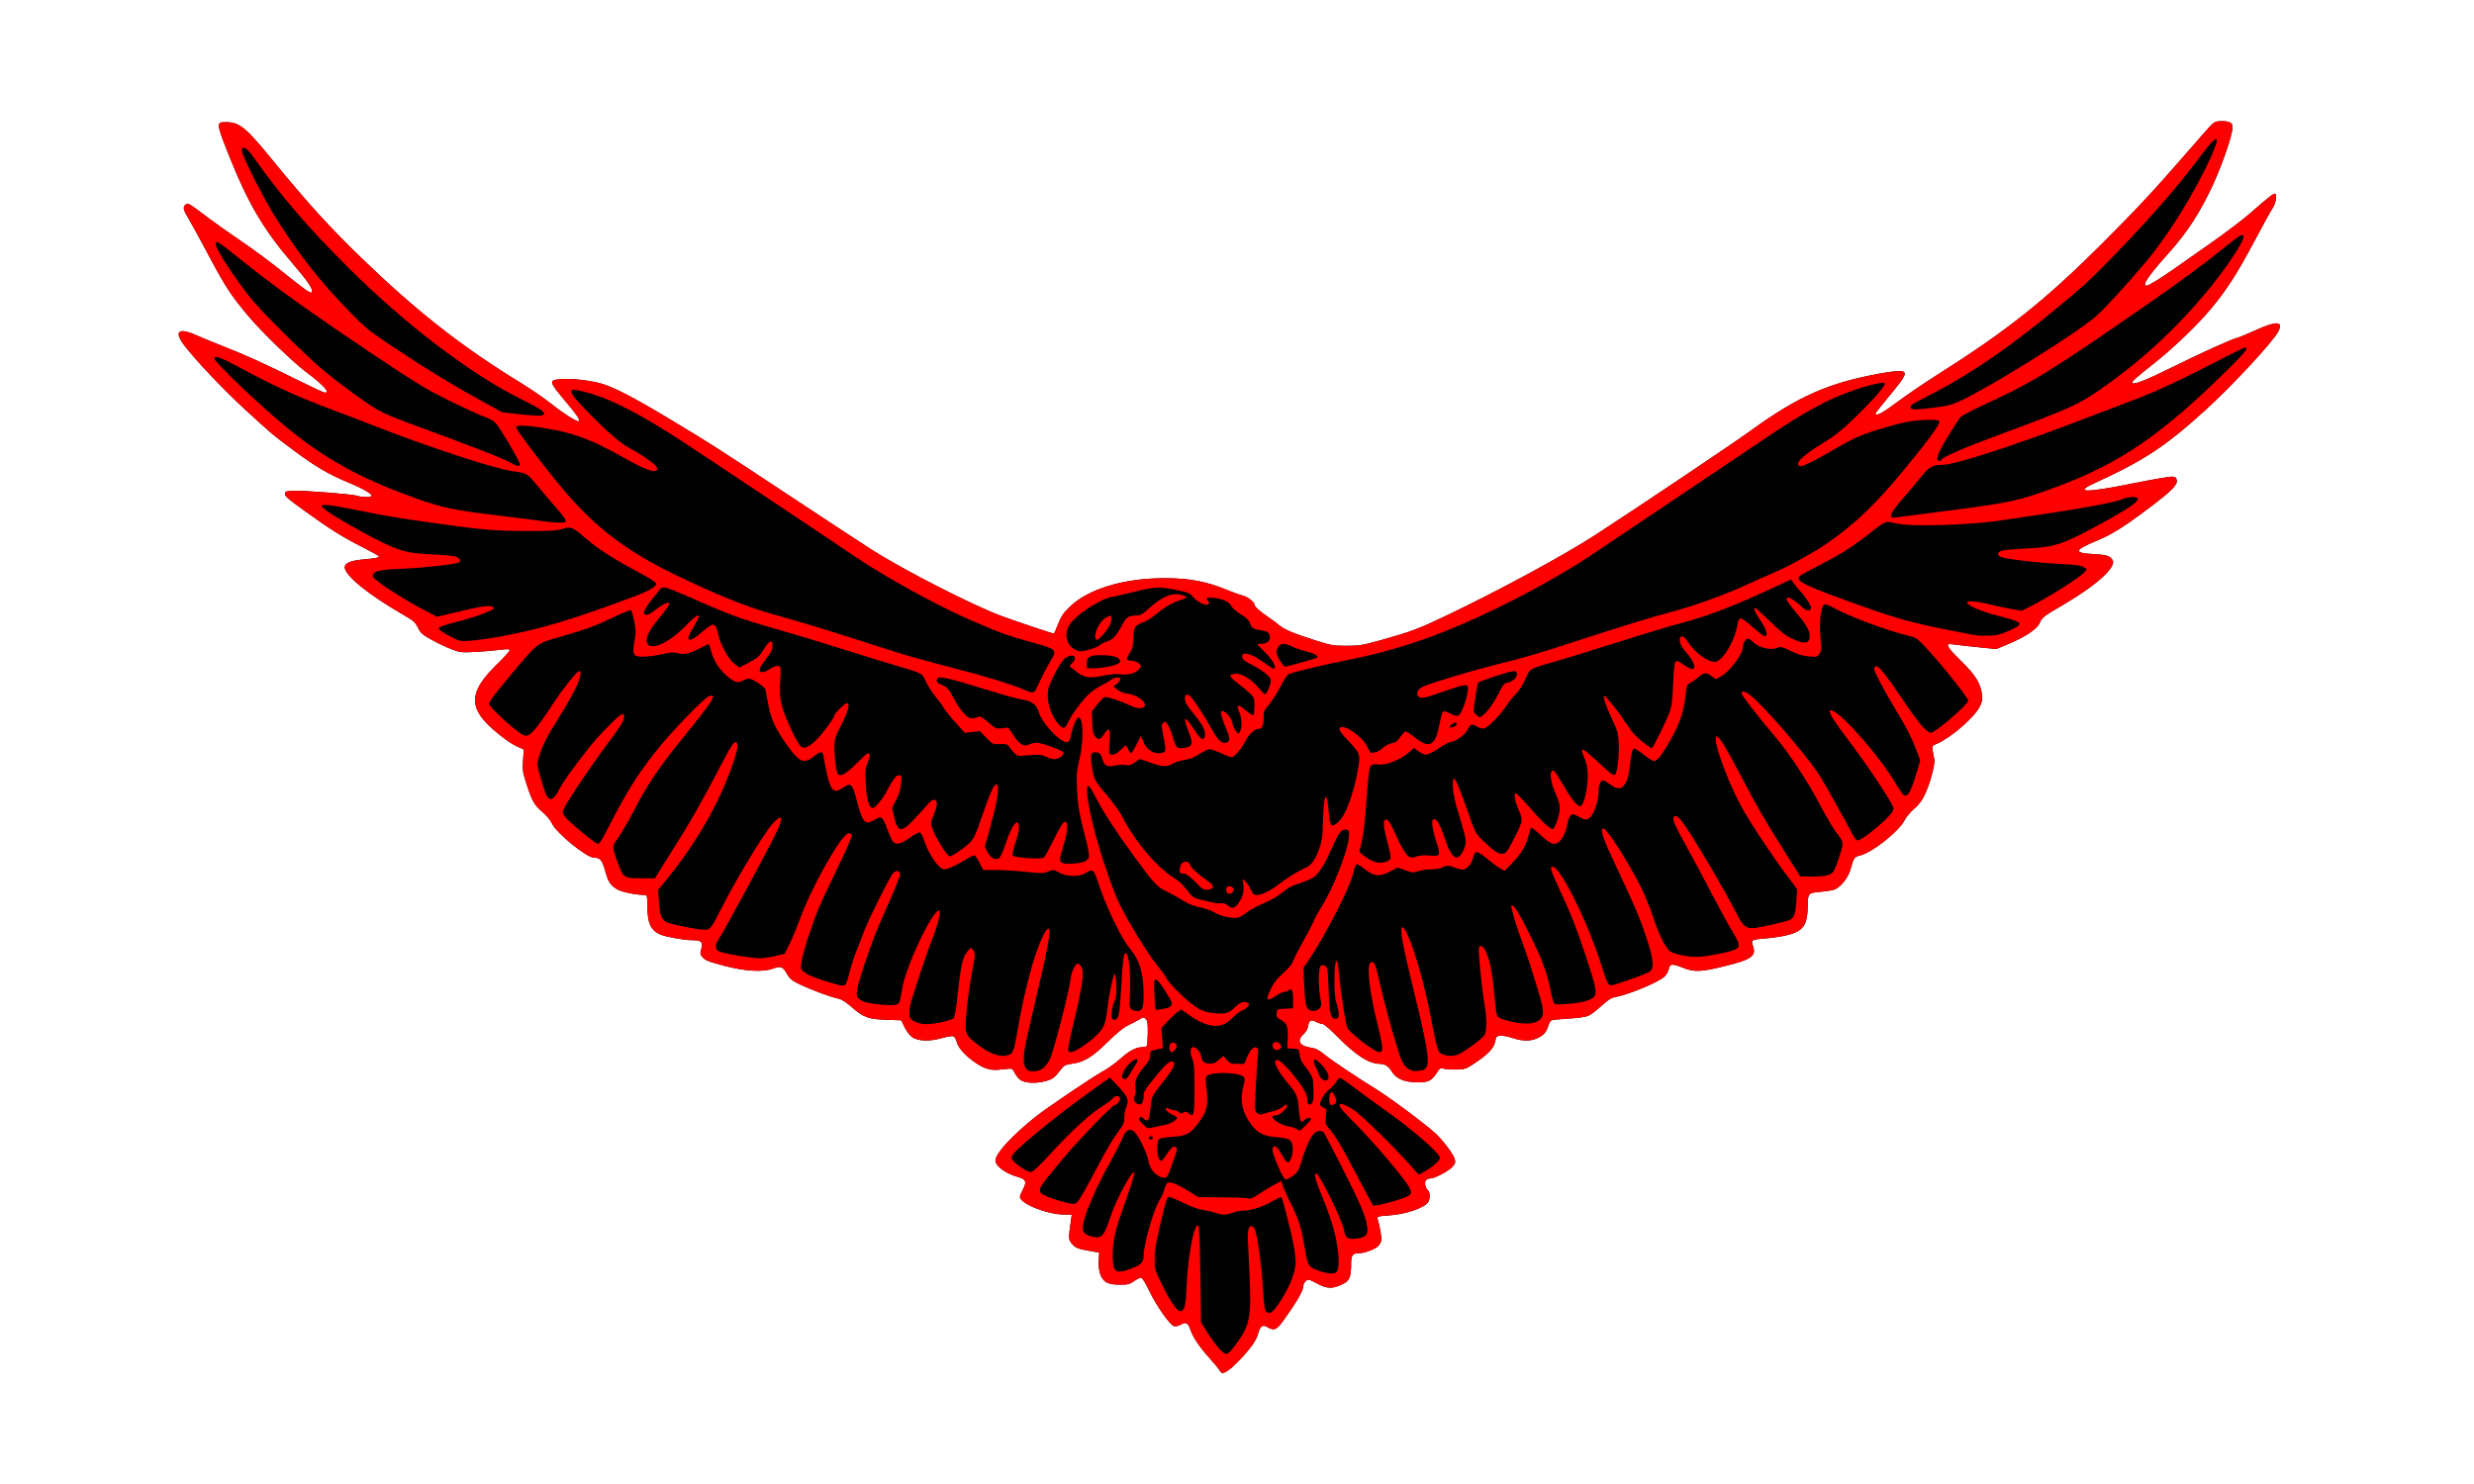
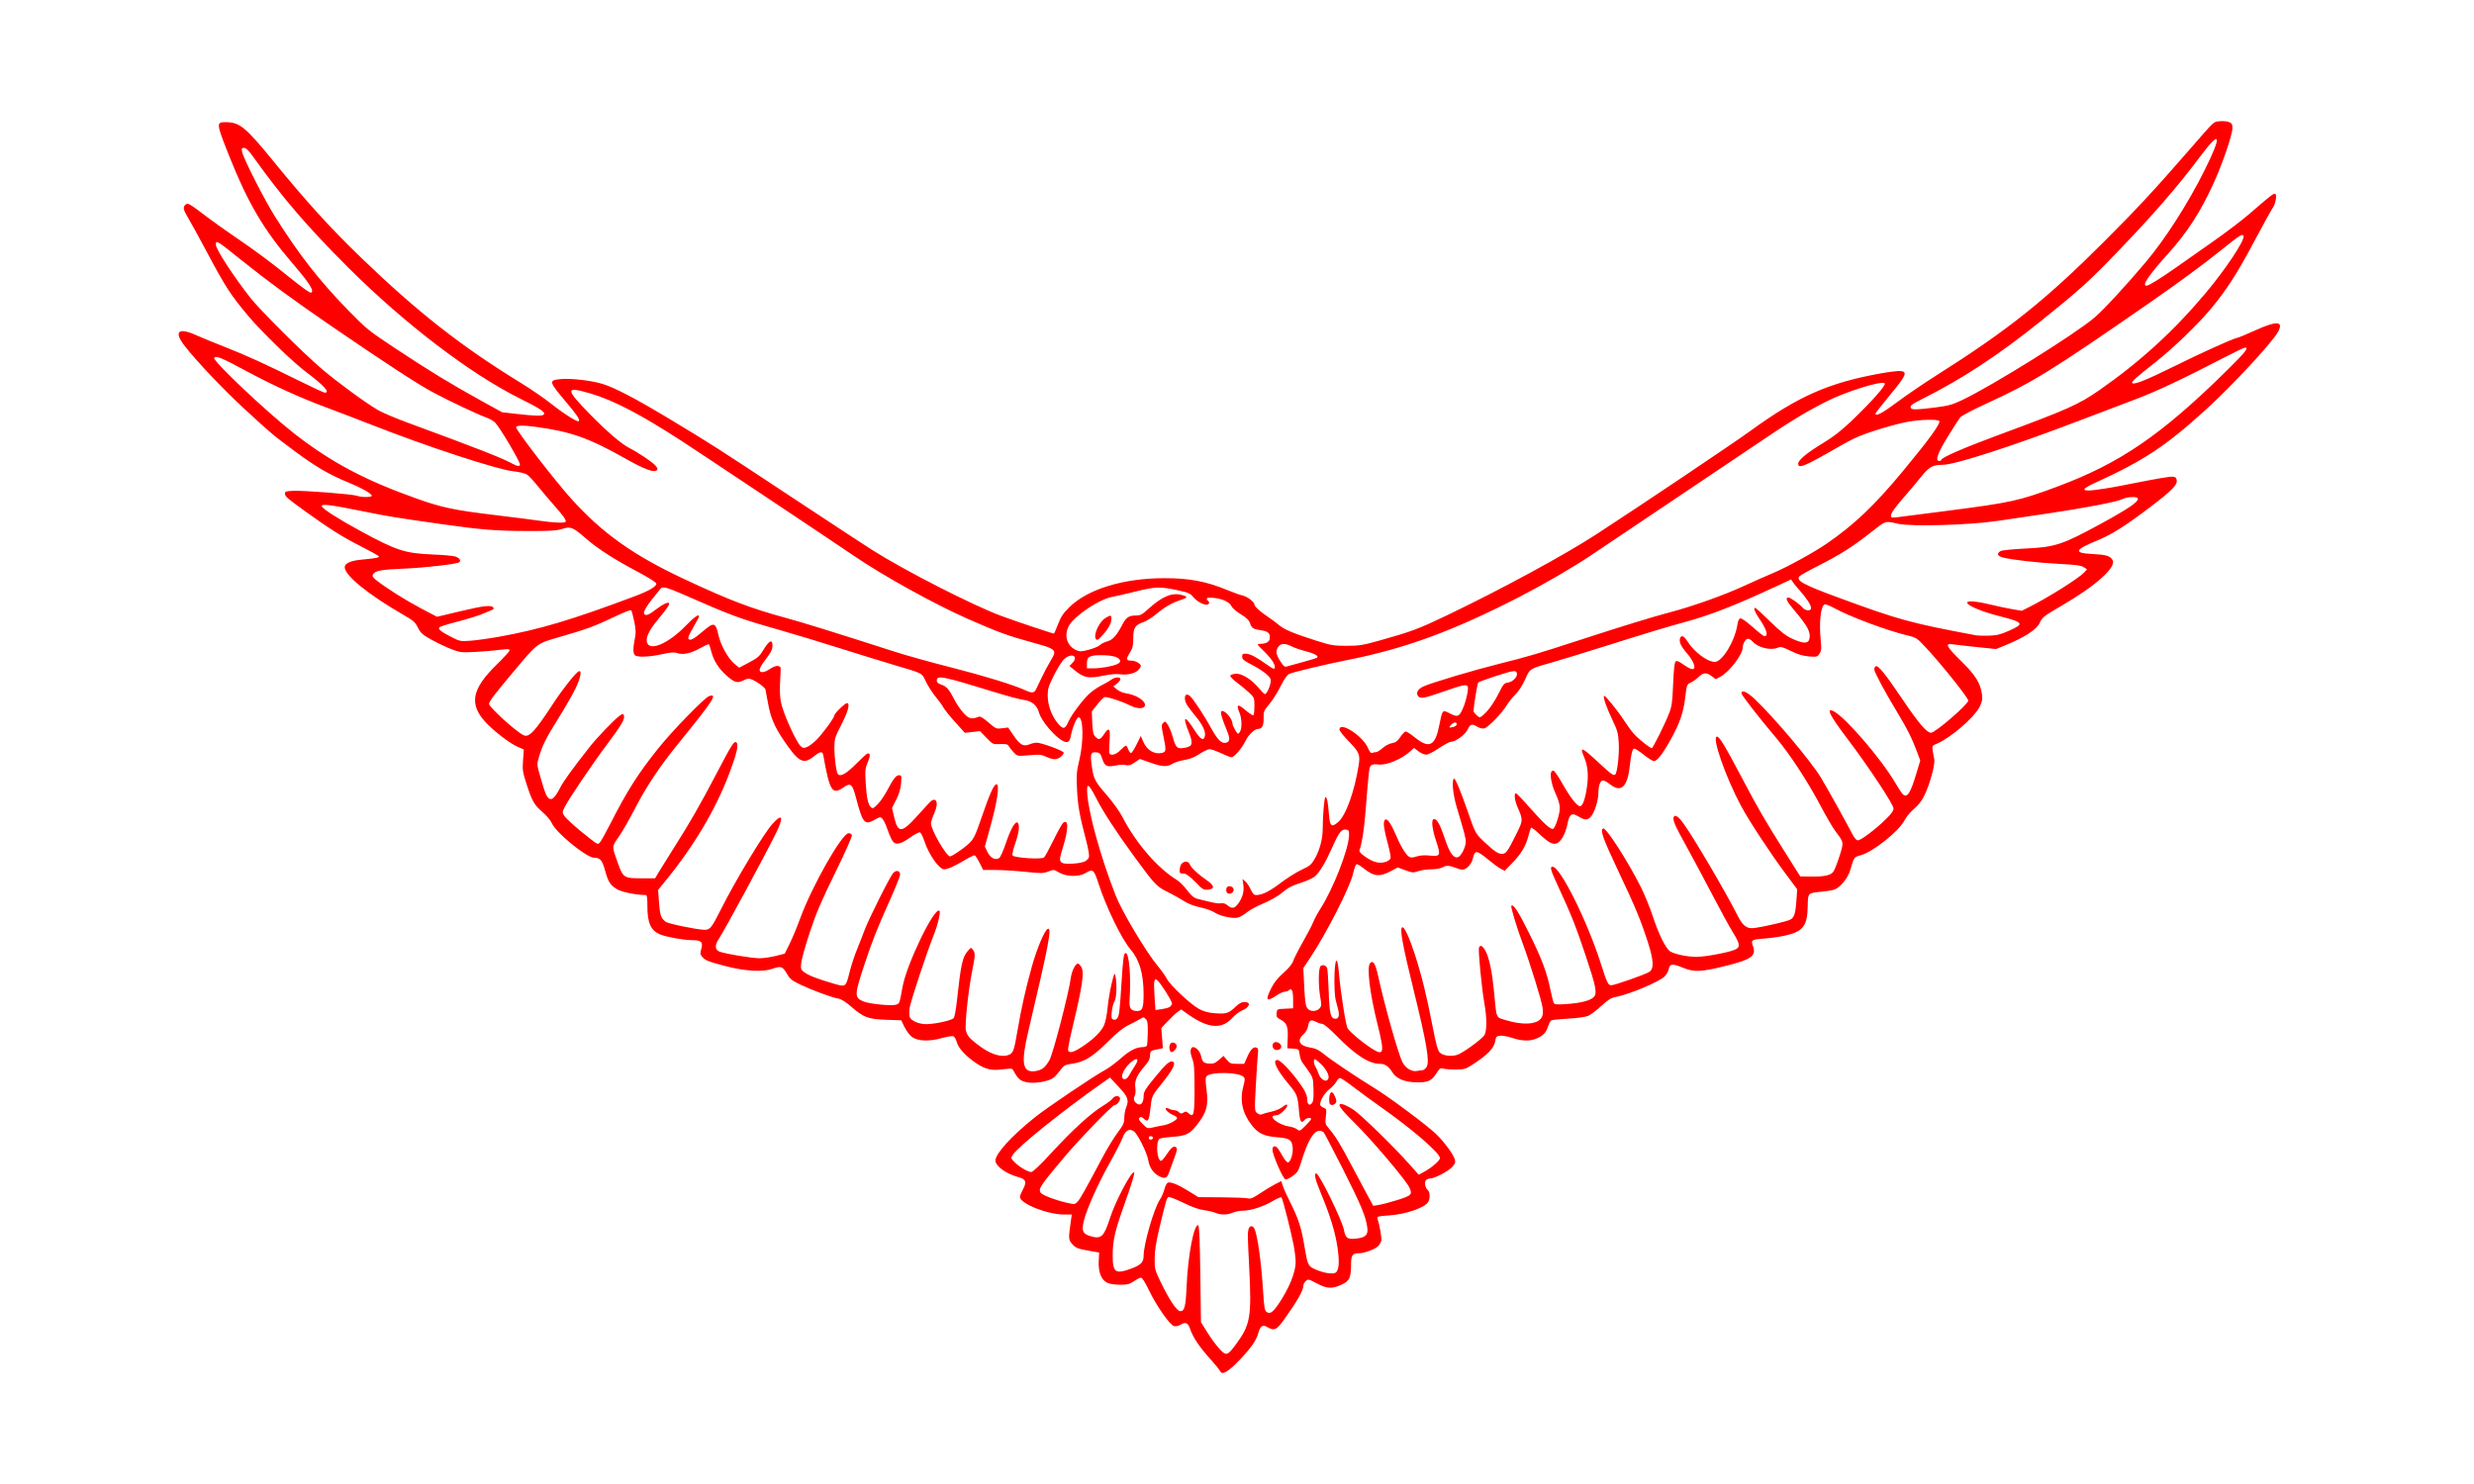
<svg xmlns="http://www.w3.org/2000/svg" xmlns:ns1="http://www.inkscape.org/namespaces/inkscape" xmlns:ns2="http://sodipodi.sourceforge.net/DTD/sodipodi-0.dtd" width="20in" height="12in" viewBox="0 0 508 304.8" version="1.1" id="svg8" ns1:version="1.3 (0e150ed6c4, 2023-07-21)" xml:space="preserve" ns2:docname="Eagle.svg">
  <defs id="defs2" />
  <g ns1:label="Layer 1" ns1:groupmode="layer" id="layer1">
-     <path id="path36" style="fill:#000000" d="M 455.753 24.906 C 454.449 25.046 454.952 24.569 449.501 30.829 C 442.1 39.329 439.03 42.635 432.087 49.585 C 420.044 61.639 412.359 67.771 397.532 77.155 C 394.979 78.771 391.371 81.231 389.515 82.622 C 386.535 84.855 385.109 85.606 385.109 84.944 C 385.109 84.83 386.483 83.075 388.162 81.043 C 391.45 77.062 391.751 76.353 390.215 76.205 C 389.75 76.16 387.964 76.374 386.247 76.681 C 375.549 78.593 369.224 81.379 359.444 88.485 C 355.916 91.049 336.255 104.249 327.672 109.817 C 321.101 114.079 308.166 121.092 297.13 126.374 C 291.278 129.175 289.796 129.731 283.377 131.53 C 279.813 132.529 279.111 132.643 276.497 132.643 C 273.858 132.643 273.291 132.549 270.412 131.635 C 265.652 130.124 263.766 129.339 262.671 128.415 C 262.126 127.955 261.085 127.183 260.358 126.699 C 258.692 125.59 257.58 124.569 257.58 124.15 C 257.58 123.639 256.091 122.52 255.139 122.314 C 254.663 122.211 253.26 121.71 252.023 121.2 C 247.651 119.397 244.242 118.754 239.059 118.755 C 230.703 118.756 223.35 121.001 219.603 124.693 C 218.301 125.976 217.835 126.672 217.251 128.211 C 216.851 129.266 216.467 130.129 216.398 130.129 C 216.093 130.129 208.473 127.574 205.589 126.505 C 199.75 124.342 185.841 117.236 179.131 112.99 C 177.675 112.069 170.325 107.244 162.796 102.268 C 146.778 91.681 146.207 91.315 137.723 86.205 C 130.465 81.833 126.258 79.628 123.683 78.846 C 121.338 78.134 117.078 77.652 115.044 77.87 C 112.611 78.131 112.665 78.334 116.325 82.68 C 118.454 85.209 119.03 86.066 118.888 86.491 C 118.76 86.876 115.824 85.04 113.069 82.851 C 111.713 81.774 108.937 79.87 106.899 78.621 C 94.71 71.144 85.641 64.027 74.096 52.879 C 67.742 46.743 62.971 41.488 56.016 32.963 C 50.364 26.036 49.2 25.095 46.272 25.091 C 44.377 25.088 44.407 25.358 47.032 31.969 C 50.882 41.665 54.168 47.245 60.042 54.061 C 63.009 57.505 64.281 59.341 64.074 59.882 C 63.934 60.246 63.737 60.189 62.73 59.496 C 62.081 59.049 60.561 57.878 59.353 56.893 C 55.926 54.096 52.174 51.309 48.427 48.775 C 46.535 47.496 43.856 45.589 42.473 44.537 C 38.859 41.788 38.583 41.629 38.107 42.024 C 37.507 42.522 37.621 43.096 38.664 44.817 C 39.188 45.681 40.756 48.532 42.148 51.151 C 46.325 59.009 47.277 60.487 51.056 64.984 C 53.74 68.177 60.141 74.374 62.846 76.401 C 66.482 79.123 67.87 80.652 66.708 80.652 C 66.503 80.652 64.151 79.566 61.482 78.239 C 54.735 74.884 50.37 72.896 46.045 71.209 C 44.008 70.414 41.416 69.349 40.286 68.841 C 36.555 67.166 35.62 68.095 37.985 71.127 C 40.415 74.241 45.91 80.03 50.113 83.903 C 55.829 89.17 55.863 89.198 60.465 92.618 C 64.873 95.893 67.605 97.489 71.578 99.111 C 74.25 100.201 76.34 101.391 76.34 101.822 C 76.34 102.155 74.202 102.163 73.335 101.833 C 72.445 101.495 62.348 100.709 60.2 100.811 C 58.667 100.884 58.486 100.95 58.525 101.422 C 58.573 101.997 58.883 102.267 62.449 104.85 C 67.446 108.469 70.268 110.256 73.889 112.093 C 75.949 113.138 77.703 114.105 77.788 114.243 C 77.957 114.517 77.161 114.676 74.356 114.929 C 72.044 115.137 70.784 115.687 70.784 116.486 C 70.784 118.2 75.657 122.148 82.955 126.347 C 84.897 127.465 85.284 127.81 85.792 128.876 C 86.241 129.818 86.711 130.302 87.777 130.921 C 90.379 132.431 93.401 133.753 94.622 133.915 C 95.756 134.066 99.611 133.839 103.129 133.415 C 104.276 133.277 104.65 133.314 104.65 133.566 C 104.65 133.75 103.42 135.106 101.915 136.579 C 96.886 141.503 96.292 144.593 99.666 148.277 C 101.339 150.103 104.572 152.608 106.174 153.319 L 107.564 153.937 L 107.403 156.122 C 107.257 158.106 107.32 158.551 108.094 160.953 C 109.256 164.559 109.69 165.327 111.392 166.781 C 112.228 167.495 113.067 168.503 113.342 169.124 C 114.212 171.082 120.459 176.167 121.995 176.167 C 123.232 176.167 123.654 176.655 124.236 178.765 C 124.901 181.17 125.328 181.834 126.752 182.668 C 127.719 183.235 130.684 183.826 132.621 183.838 C 132.849 183.839 132.941 184.498 132.935 186.098 C 132.922 189.553 133.625 191.117 135.555 191.925 C 136.789 192.442 140.437 193.1 142.068 193.1 C 144.005 193.1 144.396 193.457 144.009 194.874 C 143.741 195.86 143.765 196.053 144.221 196.559 C 144.871 197.281 145.392 197.486 148.968 198.428 C 152.965 199.48 156.631 199.687 158.646 198.974 C 160.392 198.356 160.691 198.469 161.648 200.101 C 162.23 201.093 162.67 201.439 164.386 202.254 C 166.771 203.386 170.78 204.86 172.144 205.107 C 172.767 205.22 173.679 205.791 174.79 206.764 C 177.312 208.972 178.271 209.332 181.957 209.455 L 185.049 209.559 L 185.744 210.98 C 186.127 211.762 186.814 212.669 187.272 212.995 C 188.479 213.855 190.793 213.945 193.335 213.231 C 194.436 212.923 195.528 212.744 195.763 212.834 C 195.998 212.924 196.322 213.492 196.483 214.095 C 196.81 215.322 198.396 217.017 200.546 218.437 C 202.376 219.646 203.622 219.931 205.788 219.638 C 206.771 219.505 207.677 219.462 207.802 219.543 C 207.927 219.624 208.227 220.077 208.468 220.548 C 208.71 221.02 209.187 221.589 209.53 221.813 C 210.522 222.463 212.544 222.581 214.461 222.099 C 216.173 221.669 216.478 221.445 217.904 219.574 C 218.478 218.82 218.8 218.661 220.11 218.483 C 222.601 218.145 224.328 217.094 227.417 214.033 C 229.409 212.06 230.645 211.065 231.783 210.519 C 232.656 210.101 233.695 209.553 234.091 209.303 C 234.772 208.873 234.837 208.873 235.265 209.301 C 235.633 209.669 235.712 210.206 235.682 212.148 C 235.661 213.464 235.572 214.658 235.484 214.8 C 235.396 214.943 235.003 215.066 234.612 215.072 C 233.278 215.093 231.959 215.775 230.15 217.376 C 229.156 218.256 227.748 219.302 227.02 219.702 C 224.406 221.139 215.061 227.442 212.468 229.516 C 207.731 233.307 204.398 236.959 204.398 238.36 C 204.398 239.506 206.581 241.088 209.095 241.765 C 210.66 242.187 210.877 242.736 210.075 244.243 C 209.718 244.914 209.425 245.626 209.425 245.826 C 209.425 247.206 215.056 249.456 218.512 249.456 L 220.078 249.456 L 219.899 250.713 C 219.373 254.397 219.382 254.59 220.112 255.458 C 220.848 256.333 221.284 256.503 223.978 256.966 L 225.697 257.261 L 225.609 258.985 C 225.496 261.191 226.089 262.79 227.252 263.413 C 227.793 263.703 228.719 263.86 229.931 263.866 C 231.528 263.874 231.928 263.776 232.836 263.148 C 233.416 262.748 234.071 262.422 234.292 262.424 C 234.537 262.427 235.171 263.428 235.923 265.004 C 237.426 268.154 240.223 272.16 241.067 272.372 C 241.419 272.46 241.999 272.331 242.453 272.062 C 243.502 271.443 243.945 271.677 244.433 273.109 C 244.974 274.698 246.305 276.67 248.423 279.019 C 249.372 280.072 250.277 281.173 250.434 281.467 L 250.434 281.467 C 250.591 281.76 250.84 282 250.988 282 C 251.66 282 252.856 281.095 254.572 279.288 C 256.868 276.872 257.971 275.294 258.351 273.884 C 258.764 272.349 259.262 271.996 260.218 272.561 C 261.649 273.406 262.126 273.187 263.724 270.953 C 266.366 267.262 267.634 265.019 267.634 264.037 C 267.634 263.775 267.858 263.358 268.133 263.11 C 268.607 262.68 268.723 262.706 270.448 263.623 C 272.528 264.729 273.609 264.758 275.659 263.766 C 277.093 263.071 277.423 262.319 277.423 259.745 C 277.423 257.785 277.705 257.394 279.117 257.394 C 280.114 257.394 282.239 256.62 282.891 256.019 C 283.206 255.729 283.536 255.205 283.625 254.854 C 283.758 254.321 283.34 251.865 282.835 250.223 C 282.724 249.863 283.073 249.775 285.157 249.639 C 288.694 249.408 292.638 248.043 293.29 246.827 C 293.68 246.097 293.628 244.812 293.192 244.451 C 292.657 244.006 292.429 242.855 292.79 242.419 C 292.96 242.215 293.352 242.048 293.662 242.048 C 294.547 242.047 297.322 240.61 298.16 239.717 C 298.775 239.063 298.885 238.765 298.735 238.167 C 298.48 237.15 296.544 234.521 294.843 232.881 C 293.086 231.188 285.384 225.434 282.497 223.659 C 278.573 221.246 273.343 217.736 271.899 216.548 C 270.851 215.685 270.153 215.328 269.253 215.197 C 266.82 214.843 266.192 213.77 267.643 212.445 C 268.153 211.979 268.505 211.349 268.608 210.717 C 268.802 209.521 269.176 209.33 270.243 209.882 C 270.685 210.111 271.273 210.298 271.548 210.298 C 271.832 210.298 273.128 211.399 274.538 212.836 C 278.353 216.725 281.114 218.5 283.351 218.5 C 284.379 218.5 285.147 219.016 285.879 220.201 C 286.716 221.555 288.38 222.255 290.873 222.3 C 293.253 222.343 293.977 222.001 295.025 220.342 C 295.619 219.4 295.769 219.308 296.413 219.488 C 296.81 219.6 297.968 219.682 298.987 219.671 C 300.644 219.653 300.992 219.552 302.294 218.708 C 305.533 216.609 306.795 215.296 307.041 213.768 C 307.178 212.917 307.292 212.802 308.071 212.727 C 308.552 212.681 309.675 212.889 310.566 213.19 C 312.558 213.863 314.263 213.879 315.656 213.24 C 316.944 212.648 317.475 212.061 317.891 210.765 C 318.065 210.221 318.348 209.689 318.52 209.583 C 318.691 209.477 320.259 209.312 322.006 209.217 C 323.861 209.116 325.565 208.88 326.107 208.648 C 326.616 208.43 327.826 207.52 328.796 206.626 C 330.216 205.317 330.808 204.953 331.839 204.753 C 334.571 204.224 340.627 201.685 341.771 200.589 C 342.174 200.203 342.579 199.491 342.67 199.007 C 342.875 197.909 343.38 197.872 345.635 198.788 C 347.872 199.697 349.297 199.636 354.203 198.42 C 359.694 197.06 360.681 196.346 359.933 194.277 C 359.49 193.052 359.653 192.958 362.573 192.743 C 363.836 192.651 365.797 192.35 366.933 192.077 C 370.25 191.277 371.132 190.046 371.189 186.135 C 371.229 183.403 371.222 183.41 373.886 183.167 C 374.893 183.074 376.1 182.883 376.57 182.74 C 377.837 182.354 379.485 180.334 379.969 178.571 C 380.639 176.133 380.732 176.001 382.018 175.678 C 384.497 175.053 389.921 170.746 391.061 168.497 C 391.41 167.808 392.294 166.743 393.025 166.13 C 393.911 165.388 394.619 164.473 395.149 163.382 C 396.265 161.086 397.375 157.034 397.177 155.981 C 396.624 153.044 396.598 153.219 397.657 152.776 C 400.554 151.566 405.456 147.318 406.54 145.078 C 407.009 144.109 407.101 143.589 406.969 142.632 C 406.647 140.28 405.66 138.697 402.699 135.783 C 399.664 132.795 399.295 132.08 400.918 132.332 C 401.463 132.417 403.702 132.672 405.891 132.899 L 409.872 133.311 L 411.573 132.62 C 415.71 130.939 418.28 129.269 418.857 127.888 C 419.302 126.824 419.71 126.507 423.394 124.37 C 430.26 120.387 434.585 116.529 433.809 115.079 C 433.329 114.182 432.536 113.936 429.652 113.789 C 425.703 113.587 425.939 112.953 430.692 110.989 C 433.686 109.752 436.362 108.059 441.596 104.092 C 445.832 100.882 447.08 99.631 446.972 98.7 C 446.904 98.113 446.74 97.968 446.067 97.902 C 445.615 97.858 442.222 98.433 438.527 99.179 C 428.331 101.238 425.668 101.264 430.022 99.263 C 440.375 94.503 444.541 91.755 452.938 84.145 C 458.239 79.34 466.602 70.328 467.768 68.163 C 468.975 65.921 467.497 65.836 463.012 67.891 C 461.421 68.621 459.788 69.293 459.383 69.385 C 458.257 69.643 452.246 72.364 446.243 75.335 C 440.802 78.027 438.203 79.065 437.831 78.694 C 437.59 78.453 438.562 77.574 442.48 74.487 C 446.199 71.557 451.227 66.724 453.957 63.454 C 457.184 59.588 459.367 56.197 462.883 49.578 C 464.658 46.239 466.35 43.168 466.646 42.753 C 467.253 41.901 467.592 40.06 467.189 39.81 C 466.906 39.636 466.088 40.27 461.928 43.894 C 460.496 45.141 457.062 47.751 454.297 49.692 C 451.532 51.633 448.103 54.044 446.675 55.048 C 443.583 57.224 441.193 58.69 440.737 58.691 C 439.734 58.693 441.207 56.522 445.263 52.023 C 449.105 47.761 451.859 43.497 454.493 37.732 C 456.351 33.667 458.39 27.712 458.395 26.34 C 458.398 25.494 458.287 25.298 457.671 25.06 C 457.271 24.905 456.407 24.837 455.753 24.906 z " />
    <path style="fill:#ff0000" d="m 250.434,281.467 c -0.157,-0.293 -1.062,-1.395 -2.011,-2.447 -2.118,-2.35 -3.449,-4.321 -3.99,-5.91 -0.488,-1.433 -0.931,-1.667 -1.98,-1.047 -0.454,0.268 -1.034,0.398 -1.386,0.309 -0.844,-0.212 -3.641,-4.217 -5.144,-7.368 -0.752,-1.576 -1.385,-2.577 -1.631,-2.58 -0.221,-0.002 -0.876,0.323 -1.455,0.724 -0.909,0.628 -1.308,0.726 -2.906,0.718 -1.211,-0.006 -2.138,-0.163 -2.679,-0.453 -1.163,-0.623 -1.756,-2.223 -1.643,-4.428 l 0.089,-1.724 -1.72,-0.295 c -2.693,-0.463 -3.13,-0.633 -3.866,-1.507 -0.73,-0.868 -0.739,-1.062 -0.214,-4.746 l 0.179,-1.257 h -1.566 c -3.455,0 -9.086,-2.25 -9.086,-3.63 0,-0.2 0.292,-0.911 0.649,-1.582 0.803,-1.508 0.585,-2.057 -0.98,-2.479 -2.514,-0.677 -4.696,-2.259 -4.696,-3.406 0,-1.4 3.333,-5.053 8.07,-8.843 2.593,-2.075 11.938,-8.377 14.552,-9.814 0.728,-0.4 2.136,-1.447 3.129,-2.326 1.809,-1.601 3.129,-2.283 4.462,-2.305 0.392,-0.006 0.784,-0.128 0.872,-0.271 0.088,-0.143 0.177,-1.337 0.198,-2.653 0.03,-1.941 -0.048,-2.479 -0.416,-2.847 -0.428,-0.428 -0.494,-0.428 -1.174,0.002 -0.396,0.25 -1.435,0.798 -2.308,1.216 -1.138,0.546 -2.374,1.541 -4.366,3.514 -3.089,3.061 -4.816,4.112 -7.307,4.45 -1.31,0.178 -1.632,0.337 -2.206,1.091 -1.425,1.871 -1.73,2.095 -3.442,2.525 -1.917,0.482 -3.939,0.364 -4.931,-0.286 -0.342,-0.224 -0.82,-0.794 -1.062,-1.265 -0.242,-0.472 -0.541,-0.924 -0.666,-1.005 -0.125,-0.081 -1.031,-0.039 -2.014,0.094 -2.166,0.293 -3.413,0.008 -5.242,-1.2 -2.15,-1.42 -3.737,-3.116 -4.064,-4.342 -0.161,-0.604 -0.484,-1.171 -0.719,-1.261 -0.235,-0.09 -1.328,0.089 -2.428,0.397 -2.542,0.713 -4.856,0.623 -6.064,-0.237 -0.458,-0.326 -1.145,-1.232 -1.528,-2.014 l -0.695,-1.421 -3.091,-0.103 c -3.686,-0.123 -4.645,-0.484 -7.168,-2.692 -1.111,-0.973 -2.023,-1.543 -2.646,-1.656 -1.364,-0.247 -5.373,-1.721 -7.758,-2.853 -1.716,-0.814 -2.156,-1.161 -2.738,-2.153 -0.957,-1.632 -1.256,-1.745 -3.002,-1.127 -2.015,0.713 -5.681,0.506 -9.678,-0.546 -3.576,-0.942 -4.097,-1.147 -4.748,-1.869 -0.456,-0.506 -0.48,-0.699 -0.211,-1.684 0.387,-1.417 -0.004,-1.774 -1.942,-1.774 -1.631,0 -5.279,-0.658 -6.513,-1.175 -1.93,-0.809 -2.633,-2.372 -2.621,-5.827 0.006,-1.6 -0.085,-2.259 -0.313,-2.26 -1.938,-0.012 -4.902,-0.603 -5.869,-1.169 -1.424,-0.834 -1.852,-1.498 -2.516,-3.903 -0.583,-2.11 -1.004,-2.598 -2.241,-2.598 -1.536,0 -7.783,-5.085 -8.653,-7.043 -0.276,-0.621 -1.115,-1.629 -1.951,-2.343 -1.702,-1.454 -2.136,-2.221 -3.297,-5.827 -0.774,-2.402 -0.837,-2.847 -0.691,-4.831 l 0.161,-2.185 -1.391,-0.617 c -1.602,-0.711 -4.835,-3.216 -6.508,-5.043 -3.374,-3.684 -2.78,-6.774 2.249,-11.698 1.505,-1.473 2.736,-2.829 2.736,-3.013 0,-0.252 -0.375,-0.289 -1.521,-0.151 -3.518,0.424 -7.373,0.651 -8.508,0.5 -1.221,-0.162 -4.242,-1.484 -6.845,-2.994 -1.066,-0.618 -1.535,-1.102 -1.984,-2.045 -0.508,-1.066 -0.895,-1.411 -2.837,-2.529 -7.298,-4.199 -12.171,-8.148 -12.171,-9.861 0,-0.8 1.26,-1.349 3.572,-1.557 2.805,-0.253 3.602,-0.412 3.432,-0.686 -0.085,-0.137 -1.839,-1.105 -3.899,-2.15 -3.621,-1.837 -6.443,-3.624 -11.44,-7.242 -3.567,-2.583 -3.876,-2.853 -3.925,-3.429 -0.04,-0.472 0.142,-0.538 1.676,-0.611 2.147,-0.102 12.244,0.684 13.134,1.022 0.867,0.33 3.005,0.322 3.005,-0.011 0,-0.431 -2.091,-1.621 -4.763,-2.712 -3.973,-1.621 -6.705,-3.218 -11.113,-6.493 -4.602,-3.42 -4.636,-3.448 -10.352,-8.715 -4.204,-3.873 -9.698,-9.662 -12.128,-12.776 -2.365,-3.032 -1.43,-3.961 2.3,-2.286 1.131,0.508 3.722,1.573 5.76,2.368 4.325,1.687 8.689,3.675 15.437,7.03 2.669,1.327 5.021,2.413 5.226,2.413 1.163,0 -0.226,-1.529 -3.861,-4.251 C 60.141,74.375 53.74,68.177 51.056,64.984 47.276,60.487 46.324,59.009 42.148,51.151 40.755,48.532 39.188,45.681 38.664,44.817 c -1.043,-1.721 -1.157,-2.295 -0.557,-2.793 0.476,-0.395 0.753,-0.236 4.367,2.513 1.382,1.052 4.061,2.959 5.953,4.238 3.748,2.534 7.5,5.321 10.927,8.118 1.208,0.985 2.727,2.157 3.376,2.604 1.007,0.693 1.204,0.75 1.344,0.386 0.208,-0.541 -1.065,-2.378 -4.032,-5.821 -5.874,-6.816 -9.16,-12.396 -13.01,-22.093 -2.625,-6.611 -2.655,-6.88 -0.759,-6.878 2.928,0.004 4.092,0.945 9.744,7.872 6.955,8.525 11.726,13.78 18.08,19.916 11.545,11.148 20.614,18.265 32.803,25.741 2.037,1.25 4.813,3.153 6.169,4.23 2.755,2.189 5.691,4.025 5.819,3.64 0.142,-0.425 -0.434,-1.282 -2.563,-3.81 -3.659,-4.346 -3.713,-4.549 -1.281,-4.81 2.034,-0.218 6.294,0.263 8.639,0.975 2.576,0.782 6.783,2.987 14.041,7.359 8.484,5.11 9.054,5.476 25.072,16.063 7.529,4.976 14.88,9.801 16.335,10.722 6.71,4.246 20.62,11.352 26.458,13.516 2.884,1.069 10.504,3.624 10.808,3.624 0.069,0 0.453,-0.863 0.854,-1.918 0.584,-1.538 1.05,-2.235 2.351,-3.518 3.747,-3.693 11.1,-5.937 19.456,-5.939 5.183,-10e-4 8.593,0.642 12.965,2.445 1.237,0.51 2.639,1.012 3.115,1.115 0.953,0.206 2.441,1.325 2.441,1.836 0,0.419 1.113,1.44 2.778,2.549 0.728,0.484 1.768,1.257 2.313,1.716 1.095,0.924 2.982,1.709 7.741,3.22 2.879,0.914 3.446,1.008 6.085,1.008 2.613,0 3.316,-0.114 6.879,-1.112 6.419,-1.799 7.902,-2.355 13.754,-5.156 11.036,-5.283 23.97,-12.295 30.542,-16.557 8.583,-5.567 28.244,-18.768 31.773,-21.332 9.78,-7.106 16.105,-9.892 26.802,-11.804 1.717,-0.307 3.503,-0.521 3.969,-0.476 1.536,0.149 1.235,0.858 -2.054,4.838 -1.679,2.032 -3.053,3.788 -3.053,3.901 0,0.662 1.426,-0.089 4.406,-2.322 1.856,-1.391 5.464,-3.851 8.017,-5.467 14.827,-9.384 22.512,-15.516 34.555,-27.57 6.943,-6.95 10.013,-10.256 17.415,-18.756 5.451,-6.26 4.947,-5.783 6.251,-5.922 0.655,-0.07 1.518,-7.66e-4 1.918,0.154 0.617,0.238 0.727,0.433 0.724,1.28 -0.005,1.372 -2.044,7.327 -3.902,11.392 -2.634,5.765 -5.388,10.029 -9.23,14.291 -4.056,4.499 -5.529,6.67 -4.526,6.668 0.456,-9.38e-4 2.845,-1.467 5.937,-3.643 1.427,-1.004 4.858,-3.415 7.622,-5.356 2.765,-1.941 6.199,-4.55 7.631,-5.798 4.16,-3.624 4.978,-4.258 5.26,-4.084 0.404,0.25 0.064,2.09 -0.543,2.942 -0.296,0.415 -1.989,3.486 -3.763,6.825 -3.517,6.619 -5.699,10.01 -8.926,13.876 -2.73,3.27 -7.758,8.103 -11.476,11.033 -3.918,3.087 -4.89,3.966 -4.649,4.207 0.371,0.371 2.971,-0.667 8.412,-3.359 6.003,-2.971 12.013,-5.692 13.14,-5.949 0.404,-0.092 2.037,-0.765 3.629,-1.494 4.485,-2.055 5.963,-1.971 4.756,0.271 -1.166,2.165 -9.529,11.177 -14.83,15.982 -8.397,7.61 -12.562,10.358 -22.916,15.118 -4.354,2.002 -1.691,1.975 8.505,-0.084 3.695,-0.746 7.089,-1.321 7.541,-1.277 0.673,0.066 0.837,0.21 0.905,0.798 0.107,0.931 -1.14,2.182 -5.375,5.392 -5.234,3.967 -7.91,5.659 -10.905,6.897 -4.753,1.964 -4.989,2.598 -1.04,2.8 2.884,0.147 3.677,0.393 4.157,1.29 0.776,1.45 -3.549,5.308 -10.415,9.291 -3.684,2.137 -4.092,2.454 -4.537,3.518 -0.577,1.381 -3.147,3.051 -7.284,4.731 l -1.702,0.692 -3.981,-0.412 c -2.189,-0.227 -4.427,-0.482 -4.973,-0.566 -1.623,-0.252 -1.254,0.462 1.782,3.451 2.96,2.914 3.947,4.497 4.27,6.849 0.131,0.957 0.04,1.477 -0.429,2.446 -1.084,2.239 -5.986,6.487 -8.883,7.698 -1.059,0.443 -1.033,0.268 -0.48,3.204 0.198,1.054 -0.912,5.105 -2.028,7.402 -0.53,1.09 -1.238,2.006 -2.124,2.748 -0.731,0.612 -1.615,1.677 -1.964,2.366 -1.14,2.25 -6.564,6.557 -9.043,7.181 -1.286,0.324 -1.379,0.455 -2.048,2.894 -0.484,1.763 -2.131,3.783 -3.399,4.169 -0.47,0.143 -1.678,0.335 -2.684,0.427 -2.663,0.244 -2.656,0.236 -2.696,2.968 -0.057,3.911 -0.939,5.142 -4.256,5.942 -1.135,0.274 -3.097,0.574 -4.36,0.667 -2.92,0.215 -3.083,0.309 -2.641,1.534 0.748,2.069 -0.238,2.782 -5.729,4.143 -4.906,1.216 -6.331,1.277 -8.568,0.368 -2.255,-0.916 -2.76,-0.879 -2.966,0.218 -0.091,0.484 -0.495,1.196 -0.899,1.583 -1.144,1.096 -7.199,3.634 -9.932,4.164 -1.031,0.2 -1.623,0.564 -3.043,1.873 -0.97,0.894 -2.18,1.804 -2.689,2.022 -0.541,0.232 -2.245,0.468 -4.101,0.569 -1.746,0.095 -3.315,0.259 -3.486,0.366 -0.171,0.106 -0.454,0.638 -0.629,1.182 -0.416,1.296 -0.947,1.884 -2.235,2.475 -1.393,0.64 -3.098,0.623 -5.09,-0.05 -0.891,-0.301 -2.014,-0.509 -2.496,-0.463 -0.779,0.075 -0.892,0.189 -1.029,1.04 -0.246,1.528 -1.508,2.841 -4.747,4.94 -1.302,0.844 -1.65,0.945 -3.307,0.963 -1.019,0.011 -2.177,-0.071 -2.574,-0.182 -0.644,-0.18 -0.794,-0.088 -1.388,0.853 -1.047,1.659 -1.772,2.001 -4.152,1.958 -2.493,-0.045 -4.158,-0.744 -4.995,-2.099 -0.732,-1.185 -1.499,-1.701 -2.527,-1.701 -2.237,0 -4.998,-1.775 -8.813,-5.664 -1.409,-1.437 -2.706,-2.538 -2.99,-2.538 -0.275,0 -0.863,-0.187 -1.305,-0.416 -1.067,-0.552 -1.441,-0.361 -1.635,0.835 -0.102,0.632 -0.454,1.262 -0.964,1.728 -1.451,1.325 -0.823,2.398 1.61,2.752 0.9,0.131 1.598,0.487 2.646,1.35 1.443,1.189 6.674,4.699 10.598,7.112 2.887,1.775 10.589,7.529 12.346,9.222 1.701,1.639 3.636,4.268 3.892,5.286 0.15,0.598 0.04,0.895 -0.575,1.55 -0.838,0.893 -3.613,2.33 -4.499,2.331 -0.31,1.2e-4 -0.702,0.167 -0.871,0.372 -0.362,0.436 -0.134,1.587 0.402,2.031 0.435,0.361 0.488,1.647 0.098,2.376 -0.651,1.217 -4.596,2.581 -8.132,2.812 -2.084,0.136 -2.433,0.224 -2.323,0.584 0.505,1.642 0.923,4.098 0.79,4.631 -0.088,0.351 -0.418,0.875 -0.733,1.166 -0.653,0.601 -2.777,1.375 -3.775,1.375 -1.411,0 -1.693,0.391 -1.693,2.351 0,2.574 -0.33,3.326 -1.765,4.021 -2.05,0.992 -3.131,0.963 -5.21,-0.143 -1.725,-0.917 -1.841,-0.943 -2.315,-0.514 -0.275,0.248 -0.499,0.666 -0.499,0.927 0,0.982 -1.268,3.225 -3.909,6.917 -1.598,2.234 -2.075,2.452 -3.507,1.607 -0.956,-0.564 -1.454,-0.211 -1.867,1.323 -0.38,1.41 -1.483,2.988 -3.779,5.405 -1.716,1.807 -2.912,2.712 -3.584,2.712 -0.148,0 -0.397,-0.24 -0.554,-0.533 z m 3.357,-5.37 c 2.94,-3.965 3.227,-5.606 2.726,-15.557 -0.352,-6.999 -0.356,-7.224 -0.135,-8.107 0.178,-0.711 0.815,-0.781 1.165,-0.127 0.662,1.237 1.462,7.026 1.85,13.392 0.173,2.833 0.289,3.469 0.687,3.76 0.685,0.501 1.266,0.106 2.481,-1.686 2.121,-3.127 3.482,-6.466 3.482,-8.539 0,-0.689 -0.185,-2.248 -0.412,-3.464 -0.495,-2.663 -2.243,-9.535 -2.5,-9.831 -0.101,-0.116 -0.905,0.219 -1.788,0.745 -1.892,1.127 -4.503,1.975 -6.091,1.978 -0.623,0.001 -1.56,0.181 -2.083,0.399 -1.18,0.493 -2.491,0.507 -3.614,0.038 -0.473,-0.198 -1.538,-0.444 -2.368,-0.548 -0.984,-0.123 -2.444,-0.646 -4.201,-1.505 -1.481,-0.724 -2.846,-1.258 -3.033,-1.186 -0.381,0.146 -0.48,0.476 -1.862,6.244 -0.713,2.974 -0.988,4.719 -1.002,6.35 -0.018,2.125 0.044,2.38 1.122,4.63 1.862,3.885 3.419,6.218 4.149,6.218 0.872,0 1.114,-0.984 1.298,-5.292 0.265,-6.178 1.51,-12.646 2.378,-12.357 0.206,0.069 0.334,3.071 0.427,10.003 l 0.132,9.905 1.313,2.112 c 0.722,1.162 1.837,2.675 2.477,3.362 1.408,1.512 1.633,1.45 3.401,-0.935 z m 20.3,-14.63 c 0.833,-0.32 1.017,-2.054 0.553,-5.215 -0.464,-3.165 -1.496,-6.538 -3.417,-11.162 -1.195,-2.879 -1.502,-4.241 -0.909,-4.044 0.7,0.233 5.278,9.627 5.645,11.584 0.311,1.657 0.707,1.949 2.403,1.774 2.048,-0.211 2.599,-0.743 2.388,-2.303 -0.308,-2.27 -1.307,-4.665 -4.955,-11.878 -2.016,-3.986 -3.8,-7.409 -3.964,-7.607 -0.164,-0.198 -0.559,-0.36 -0.878,-0.36 -1.245,0 -2.461,2.089 -3.817,6.553 -0.504,1.66 -0.735,2.033 -1.686,2.721 -0.606,0.439 -1.284,0.763 -1.506,0.72 -0.487,-0.094 -2.651,-5.051 -2.66,-6.092 -0.007,-0.825 0.521,-0.968 1.086,-0.294 0.2,0.239 0.661,0.983 1.026,1.654 0.364,0.671 0.84,1.22 1.057,1.22 0.547,0 1.129,-1.892 0.967,-3.145 -0.198,-1.534 -0.63,-1.809 -3.162,-2.01 -2.743,-0.218 -3.95,-0.798 -5.281,-2.54 -1.926,-2.52 -2.45,-5.062 -1.656,-8.045 0.336,-1.261 0.337,-1.503 0.007,-1.832 -0.983,-0.983 -6.784,-1.07 -7.578,-0.114 -0.25,0.301 -0.255,0.902 -0.02,2.687 0.439,3.351 0.052,4.752 -2.048,7.409 -1.409,1.783 -2.216,2.163 -4.989,2.349 -1.266,0.085 -2.444,0.267 -2.619,0.405 -0.792,0.624 -0.53,4.401 0.314,4.532 0.143,0.022 0.646,-0.548 1.117,-1.268 0.981,-1.499 1.571,-1.934 2.018,-1.487 0.227,0.227 0.145,0.713 -0.326,1.946 -0.346,0.904 -0.814,2.205 -1.041,2.891 -0.495,1.499 -0.871,1.688 -2.127,1.072 -1.185,-0.581 -2.024,-1.808 -2.257,-3.298 -0.24,-1.537 -2.196,-5.44 -2.984,-5.957 -0.952,-0.624 -1.743,-0.14 -2.317,1.418 -0.26,0.706 -1.44,3.008 -2.622,5.115 -2.448,4.366 -4.769,9.587 -5.329,11.987 -0.474,2.03 -0.188,2.603 1.537,3.086 2.086,0.584 2.632,0.046 3.879,-3.823 1.119,-3.472 4.467,-9.782 4.939,-9.309 0.168,0.168 -0.542,2.459 -2.27,7.325 -1.688,4.752 -2.135,6.797 -2.135,9.756 0,3.471 0.577,3.876 3.805,2.668 2.01,-0.752 2.545,-1.302 2.545,-2.618 0,-2.405 2.131,-9.768 3.345,-11.557 0.342,-0.503 0.758,-1.457 0.924,-2.119 0.167,-0.662 0.48,-1.271 0.696,-1.354 0.593,-0.228 2.088,0.38 4.295,1.746 l 1.984,1.228 4.763,0.032 c 2.619,0.018 5.062,0.116 5.427,0.217 0.527,0.147 1.045,-0.071 2.505,-1.049 1.012,-0.679 2.401,-1.518 3.087,-1.866 l 1.247,-0.632 0.314,0.987 c 0.173,0.543 0.766,1.88 1.318,2.971 1.902,3.762 2.485,5.546 3.157,9.657 0.53,3.24 0.746,3.792 1.674,4.274 1.587,0.824 3.738,1.294 4.53,0.99 z m 12.623,-14.926 c 3.165,-0.974 3.381,-1.195 2.645,-2.701 -0.787,-1.613 -7.799,-9.86 -11.33,-13.325 -3.03,-2.974 -3.681,-4.039 -2.261,-3.695 0.4,0.097 1.382,0.605 2.183,1.13 1.497,0.981 8.279,7.606 11.53,11.263 l 1.832,2.061 1.058,-0.569 c 1.575,-0.847 3.307,-2.336 3.307,-2.842 0,-1.034 -5.751,-6 -12.171,-10.512 -1.819,-1.278 -4.361,-3.138 -5.648,-4.133 -1.288,-0.995 -2.505,-1.809 -2.705,-1.809 -0.2,0 -0.533,0.327 -0.74,0.728 -0.207,0.4 -0.866,1.121 -1.464,1.602 -1.01,0.811 -1.877,2.259 -1.877,3.133 0,0.204 0.304,0.487 0.675,0.628 0.648,0.246 0.668,0.318 0.5,1.803 -0.164,1.45 -0.126,1.603 0.602,2.449 1.36,1.579 2.351,3.199 4.849,7.93 1.341,2.538 2.852,5.372 3.359,6.297 l 0.921,1.683 1.095,-0.169 c 0.602,-0.093 2.24,-0.521 3.64,-0.952 z m -13.613,-19.752 c -0.22,-0.22 -0.23,-1.492 -0.016,-2.051 0.259,-0.674 0.632,-0.487 1.057,0.531 0.306,0.733 0.326,1.034 0.086,1.323 -0.331,0.398 -0.838,0.487 -1.127,0.197 z m -51.815,20.007 c 0.511,-0.548 1.663,-2.598 4.972,-8.848 1.001,-1.89 2.445,-4.271 3.209,-5.29 1.209,-1.614 1.389,-2.013 1.389,-3.08 0,-0.674 0.185,-1.669 0.412,-2.212 0.592,-1.417 0.31,-2.147 -1.631,-4.215 l -1.716,-1.829 -1.641,1.151 c -7.875,5.521 -17.175,12.984 -18.279,14.668 -0.471,0.719 -0.468,0.734 0.267,1.502 0.921,0.961 2.797,2.081 3.486,2.081 0.327,0 1.876,-1.479 4.225,-4.035 4.224,-4.594 8.043,-8.077 10.448,-9.528 0.907,-0.547 1.813,-1.232 2.013,-1.521 0.431,-0.625 1.309,-0.694 1.529,-0.12 0.169,0.441 -0.591,1.445 -1.093,1.445 -0.469,0 -7.334,7.111 -10.473,10.848 -4.762,5.67 -5.191,6.312 -4.759,7.121 0.26,0.486 2.998,1.548 5.436,2.108 1.555,0.357 1.653,0.346 2.204,-0.246 z m 15.471,-13.08 c 0.029,-0.144 -0.156,-0.301 -0.411,-0.35 -0.29,-0.056 -0.463,0.074 -0.463,0.347 0,0.46 0.782,0.464 0.874,0.004 z m 31.353,-2.558 c 0.611,-0.605 1.111,-1.2 1.111,-1.323 0,-0.376 -0.973,-0.248 -1.323,0.174 -0.7,0.843 -0.98,0.428 -1.158,-1.716 -0.272,-3.258 -0.368,-3.509 -2.179,-5.678 -2.446,-2.931 -3.363,-4.909 -2.275,-4.909 0.546,0 2.347,1.807 4.086,4.101 1.515,1.998 2.055,3.068 2.055,4.072 0,0.993 0.492,1.325 0.985,0.664 0.276,-0.37 0.353,-1.134 0.291,-2.885 -0.091,-2.55 0.05,-2.219 -2.32,-5.485 -0.211,-0.291 -0.449,-1.021 -0.529,-1.622 -0.145,-1.084 -0.157,-1.095 -1.337,-1.171 l -1.191,-0.077 0.087,-2.12 c 0.098,-2.391 -0.198,-3.115 -1.56,-3.82 -0.681,-0.352 -0.794,-0.549 -0.725,-1.262 0.082,-0.842 0.088,-0.845 1.735,-0.924 l 1.654,-0.079 v -1.824 c 0,-1.814 -0.297,-2.458 -0.87,-1.885 -0.162,0.162 -0.539,0.295 -0.837,0.296 -0.298,6.2e-4 -1.078,0.357 -1.733,0.793 -2.074,1.378 -2.317,1.015 -1.037,-1.547 0.562,-1.124 1.342,-2.097 2.506,-3.126 1.107,-0.978 1.796,-1.823 1.996,-2.445 0.168,-0.523 1.056,-2.268 1.974,-3.878 0.918,-1.61 1.879,-3.455 2.136,-4.101 0.257,-0.646 0.912,-1.866 1.456,-2.711 2.663,-4.136 5.835,-12.278 5.896,-15.133 0.019,-0.915 -0.061,-1.07 -0.595,-1.146 -0.944,-0.134 -1.469,0.535 -2.836,3.61 -1.456,3.276 -2.672,5.286 -3.673,6.074 -0.389,0.306 -1.504,0.818 -2.479,1.138 -2.31,0.759 -2.862,1.05 -4.394,2.316 -0.702,0.58 -2.337,1.495 -3.633,2.032 -1.295,0.537 -2.829,1.372 -3.408,1.856 -0.579,0.484 -1.407,0.957 -1.841,1.053 -1.113,0.245 -3.672,-0.328 -4.768,-1.066 -0.509,-0.343 -1.817,-0.808 -2.905,-1.034 -1.309,-0.271 -2.474,-0.727 -3.44,-1.346 -0.803,-0.515 -2.318,-1.356 -3.366,-1.868 -2.157,-1.054 -2.565,-1.488 -6.69,-7.12 -3.735,-5.099 -6.375,-9.143 -7.869,-12.053 -1.643,-3.201 -2.061,-3.37 -1.843,-0.749 0.35,4.219 2.809,12.982 5.783,20.607 1.313,3.365 6.231,11.624 8.665,14.548 0.746,0.896 1.585,2.08 1.866,2.63 0.666,1.306 4.876,5.26 6.597,6.197 0.943,0.513 1.892,0.778 3.171,0.885 2.372,0.199 2.937,0.034 4.264,-1.241 0.761,-0.732 1.336,-1.059 1.859,-1.059 1.505,0 1.193,1.07 -0.521,1.786 -0.501,0.21 -1.4,0.913 -1.996,1.562 -2.108,2.296 -4.889,2.066 -8.879,-0.733 l -1.546,-1.084 -0.75,0.534 c -0.413,0.294 -1.329,1.153 -2.036,1.909 l -1.286,1.374 0.16,2.07 0.16,2.07 -0.85,0.171 c -1.712,0.344 -1.776,0.392 -1.776,1.324 0,0.662 -0.275,1.21 -1.065,2.123 -1.631,1.885 -2.17,3.112 -1.966,4.476 0.1,0.667 0.051,1.369 -0.118,1.684 -0.356,0.665 -0.139,1.294 0.579,1.678 0.723,0.387 1.247,-0.309 1.247,-1.656 0,-0.848 0.331,-1.39 2.383,-3.901 2.234,-2.734 3.094,-3.459 3.675,-3.1 0.585,0.362 -0.154,1.764 -2.377,4.515 -1.888,2.335 -2.002,2.568 -2.216,4.498 -0.357,3.229 -0.517,3.504 -1.517,2.599 -0.38,-0.344 -0.561,-0.372 -0.806,-0.128 -0.244,0.244 -0.096,0.535 0.658,1.29 0.97,0.97 0.979,0.973 2.24,0.675 0.696,-0.165 1.683,-0.367 2.192,-0.45 1.038,-0.169 2.646,-1.059 2.646,-1.465 0,-0.146 -0.387,-0.427 -0.86,-0.624 -0.903,-0.377 -1.7,-1.145 -1.449,-1.395 0.081,-0.081 0.388,-0.019 0.682,0.139 0.294,0.157 0.772,0.286 1.062,0.286 0.29,0 0.71,0.182 0.933,0.406 0.332,0.332 0.501,0.346 0.93,0.078 0.439,-0.274 0.615,-0.246 1.075,0.17 1.045,0.945 1.199,0.286 1.197,-5.099 -0.002,-4.142 -0.08,-5.151 -0.483,-6.198 -0.505,-1.314 -0.402,-2.321 0.238,-2.321 0.565,0 1.403,0.945 1.579,1.779 0.267,1.267 0.531,1.525 1.646,1.608 0.888,0.066 1.235,-0.063 2.02,-0.752 l 0.948,-0.832 0.688,0.818 c 0.614,0.729 0.844,0.818 2.123,0.818 h 1.435 l 0.615,-1.389 c 0.699,-1.578 1.295,-2.184 1.915,-1.946 0.341,0.131 0.397,0.417 0.28,1.419 -0.081,0.69 -0.27,3.577 -0.42,6.414 -0.269,5.07 -0.264,5.167 0.277,5.619 0.362,0.302 0.701,0.385 0.989,0.241 0.241,-0.12 1.124,-0.365 1.963,-0.545 0.838,-0.18 1.871,-0.619 2.295,-0.976 1.137,-0.957 1.298,-0.276 0.195,0.827 -0.591,0.591 -1.172,0.919 -1.627,0.919 -1.828,0 0.464,1.932 2.693,2.269 0.612,0.093 1.326,0.331 1.587,0.529 0.658,0.499 0.636,0.507 1.878,-0.723 z m -27.891,-15.418 c -0.279,-0.727 0.011,-1.607 0.53,-1.607 0.831,0 1.149,0.802 0.572,1.44 -0.579,0.64 -0.901,0.689 -1.102,0.167 z m 21.52,-0.187 c -0.578,-0.324 -0.593,-1.251 -0.023,-1.47 0.526,-0.202 1.257,0.219 1.369,0.789 0.112,0.568 -0.759,1.01 -1.346,0.682 z m 11.022,5.974 c 0.261,-0.679 -0.477,-2.036 -1.715,-3.155 -1.084,-0.98 -1.171,-1.013 -1.247,-0.479 -0.045,0.316 0.091,0.849 0.303,1.185 0.212,0.336 0.472,0.909 0.577,1.272 0.397,1.375 1.719,2.122 2.082,1.176 z m -40.901,-0.676 c 0.248,-0.452 0.773,-1.315 1.166,-1.917 0.944,-1.444 0.549,-1.86 -0.759,-0.801 -1.099,0.89 -2.073,2.551 -1.844,3.147 0.251,0.655 0.959,0.444 1.437,-0.428 z m -17.499,-1.594 c 0.369,-0.344 0.891,-1.055 1.16,-1.58 0.789,-1.538 3.951,-13.754 4.349,-16.802 0.196,-1.5 1.035,-3.111 1.534,-2.947 0.178,0.059 0.476,0.395 0.663,0.747 0.594,1.12 0.179,3.908 -1.821,12.242 -0.588,2.452 -1.006,4.624 -0.927,4.829 0.239,0.623 1.058,0.421 2.763,-0.681 2.337,-1.51 4.015,-3.139 4.609,-4.473 0.294,-0.66 0.609,-2.198 0.732,-3.572 0.119,-1.327 0.487,-3.544 0.818,-4.927 0.518,-2.164 0.627,-2.403 0.783,-1.72 0.362,1.58 0.265,4.618 -0.169,5.28 -0.228,0.347 -0.482,1.293 -0.566,2.102 -0.129,1.251 -0.081,1.497 0.32,1.651 0.305,0.117 0.593,0.015 0.815,-0.288 0.393,-0.538 0.501,-1.468 0.89,-7.686 0.288,-4.606 0.444,-5.689 0.817,-5.689 0.725,0 1.126,4.756 0.812,9.635 -0.113,1.755 0.251,2.272 1.6,2.272 1.045,0 1.282,-0.649 1.277,-3.488 -0.008,-4.192 -0.847,-7.031 -2.729,-9.232 -1.782,-2.084 -4.922,-8.535 -6.463,-13.274 -1.021,-3.14 -1.189,-3.281 -2.77,-2.317 -1.304,0.795 -3.909,0.735 -5.374,-0.123 -1.089,-0.638 -1.14,-0.643 -2.224,-0.218 -1.008,0.396 -1.439,0.402 -4.729,0.063 -1.991,-0.205 -4.751,-0.375 -6.134,-0.378 l -2.514,-0.005 -0.736,-1.455 c -0.405,-0.8 -0.855,-1.496 -1.001,-1.546 -0.146,-0.05 -1.065,0.391 -2.042,0.98 -2.025,1.221 -3.523,1.889 -4.233,1.889 -1.027,0 -3.126,-2.981 -4.046,-5.745 -0.311,-0.936 -0.726,-1.763 -0.922,-1.838 -0.195,-0.075 -1.121,0.41 -2.056,1.077 -2.124,1.516 -3.132,1.617 -3.773,0.377 -0.238,-0.46 -0.659,-1.494 -0.935,-2.297 -0.276,-0.803 -0.696,-1.674 -0.933,-1.936 -0.413,-0.457 -0.484,-0.446 -1.716,0.246 -1.963,1.103 -2.365,0.607 -3.733,-4.612 -0.739,-2.818 -1.089,-3.108 -2.539,-2.103 -2.346,1.626 -2.843,0.835 -4.18,-6.651 -0.148,-0.826 -0.625,-0.746 -1.977,0.328 -2.148,1.708 -3.128,1.148 -6.317,-3.61 -1.786,-2.666 -2.562,-4.559 -3.071,-7.5 -0.202,-1.164 -0.423,-2.357 -0.491,-2.65 -0.136,-0.581 -2.666,-2.245 -3.413,-2.245 -0.255,0 -0.827,0.188 -1.272,0.418 -1.088,0.563 -1.761,0.342 -3.373,-1.108 -1.589,-1.429 -2.574,-2.996 -3.074,-4.891 -0.196,-0.745 -0.415,-1.412 -0.486,-1.483 -0.071,-0.071 -0.883,0.292 -1.804,0.808 -1.916,1.072 -3.528,1.417 -4.703,1.007 -0.635,-0.221 -1.319,-0.172 -3.124,0.228 -2.631,0.582 -5.098,0.673 -5.566,0.205 -0.399,-0.399 -0.403,-1.483 -0.014,-3.371 0.248,-1.204 0.226,-1.851 -0.124,-3.567 -0.235,-1.153 -0.521,-2.186 -0.634,-2.296 -0.113,-0.11 -1.662,0.498 -3.44,1.353 -3.897,1.873 -5.818,2.581 -11.18,4.121 -4.786,1.375 -4.52,1.175 -9.512,7.12 -3.884,4.625 -5.045,6.154 -5.045,6.641 0,0.656 5.36,5.539 7.032,6.406 1.163,0.603 2.308,-0.61 6.202,-6.574 1.897,-2.905 4.65,-6.355 5.221,-6.541 0.656,-0.214 0.325,1.431 -0.724,3.599 -0.58,1.199 -2.138,3.91 -3.462,6.024 -2.547,4.065 -3.349,5.665 -4.041,8.061 -0.42,1.453 -0.415,1.517 0.333,4.101 0.955,3.302 1.187,3.884 1.72,4.326 0.587,0.487 1.3,-0.175 2.283,-2.121 0.683,-1.352 2.522,-3.9 6.094,-8.443 1.52,-1.933 5.025,-5.585 6.133,-6.388 0.644,-0.467 0.747,-0.48 0.89,-0.108 0.277,0.721 -0.425,1.939 -3.419,5.935 -3.144,4.196 -8.056,11.479 -8.8,13.046 -0.423,0.891 -0.427,1.031 -0.05,1.606 0.475,0.724 2.42,2.468 5.093,4.564 1.832,1.436 1.857,1.447 2.299,0.914 0.246,-0.296 1.188,-1.993 2.094,-3.77 3.465,-6.796 5.704,-10.32 9.848,-15.497 2.981,-3.723 9.53,-10.447 10.464,-10.744 1.803,-0.572 0.868,0.872 -6.194,9.563 -4.016,4.943 -6.723,9.002 -9.144,13.713 -1.046,2.035 -2.496,4.554 -3.221,5.598 -1.476,2.124 -1.467,1.875 -0.215,5.378 1.093,3.06 1.267,3.175 4.796,3.175 h 2.862 l 0.992,-1.654 c 0.545,-0.909 1.902,-3.082 3.016,-4.829 3.012,-4.724 5.405,-8.902 8.564,-14.949 3.24,-6.201 3.691,-6.897 4.165,-6.425 0.449,0.448 -0.018,2.41 -1.51,6.347 -2.846,7.505 -7.285,14.957 -13.245,22.232 l -1.364,1.665 0.118,1.651 c 0.262,3.647 0.386,4.065 1.457,4.902 0.505,0.395 6.503,1.629 7.962,1.638 1.142,0.007 1.436,-0.366 3.454,-4.379 2.928,-5.821 8.651,-15.307 10.464,-17.343 2.084,-2.34 2.416,-1.499 0.745,1.885 -2.335,4.73 -10.611,20.042 -11.724,21.691 -0.861,1.277 -0.822,2.242 0.106,2.613 1.156,0.462 6.672,1.379 8.268,1.375 0.8,-0.002 2.289,-0.216 3.307,-0.476 l 1.852,-0.471 1.009,-2.044 c 0.555,-1.124 1.52,-3.444 2.144,-5.156 2.443,-6.701 8.599,-17.532 9.965,-17.532 0.288,0 0.593,0.179 0.677,0.397 0.085,0.222 -1.432,3.63 -3.446,7.739 -2.874,5.862 -3.924,8.328 -5.214,12.236 -0.888,2.692 -1.678,5.5 -1.754,6.239 -0.127,1.226 -0.076,1.394 0.577,1.908 0.827,0.65 2.752,1.405 5.952,2.332 2.699,0.782 2.604,0.85 3.431,-2.448 0.313,-1.248 0.989,-3.298 1.503,-4.555 0.514,-1.257 1.171,-2.94 1.46,-3.741 0.846,-2.339 5.421,-11.467 6.017,-12.006 0.66,-0.597 1.359,-0.394 1.359,0.394 0,0.316 -0.884,2.552 -1.965,4.969 -2.853,6.381 -3.707,8.533 -5.318,13.399 -2.131,6.438 -2.144,6.893 -0.207,7.702 1.159,0.484 5.592,0.939 6.558,0.673 0.841,-0.232 0.78,-0.075 1.45,-3.72 0.875,-4.764 6.593,-16.534 7.568,-15.58 0.292,0.286 -0.352,2.934 -1.271,5.227 -1.338,3.337 -4.642,13.337 -4.837,14.64 -0.101,0.675 -0.114,1.508 -0.028,1.85 0.219,0.872 2,1.629 3.664,1.556 2.01,-0.087 5.068,-0.798 5.405,-1.256 0.166,-0.226 0.436,-1.625 0.6,-3.11 0.885,-8.029 1.159,-9.314 2.267,-10.638 0.647,-0.772 0.675,-0.78 1.063,-0.28 0.518,0.669 0.506,1.089 -0.125,4.249 -0.829,4.157 -1.588,11.384 -1.3,12.381 0.318,1.099 0.602,1.44 2.333,2.8 2.546,2 4.852,2.779 6.439,2.174 0.924,-0.352 1.114,-0.868 1.788,-4.854 0.778,-4.601 1.7,-8.725 2.96,-13.235 1.08,-3.866 2.677,-7.625 3.317,-7.812 0.837,-0.244 0.173,3.223 -4.051,21.138 -1.523,6.458 -1.191,8.398 1.386,8.108 0.733,-0.083 1.429,-0.368 1.847,-0.759 z m 77.673,0.568 c 0.251,-0.002 0.647,-0.294 0.88,-0.649 0.695,-1.061 0.073,-4.765 -2.682,-15.962 -2.334,-9.487 -2.907,-12.761 -2.231,-12.761 0.42,0 1.456,2.29 2.497,5.519 1.462,4.533 2.437,8.496 3.712,15.086 0.651,3.364 1.028,4.736 1.405,5.113 0.661,0.661 2.378,0.89 3.613,0.483 1.125,-0.371 4.918,-3.114 5.546,-4.01 0.547,-0.78 0.563,-3.534 0.038,-6.449 -0.554,-3.078 -1.329,-11.046 -1.125,-11.576 0.266,-0.694 0.888,-0.286 1.477,0.968 0.688,1.464 1.255,4.311 1.612,8.095 0.538,5.698 0.339,5.207 2.355,5.83 3.54,1.093 6.469,0.924 7.353,-0.424 0.331,-0.505 0.392,-0.997 0.261,-2.107 -0.162,-1.38 -2.562,-9.132 -4.134,-13.353 -1.198,-3.216 -2.461,-7.417 -2.284,-7.594 0.414,-0.414 1.469,1.219 3.708,5.742 2.561,5.173 3.604,7.965 4.348,11.642 0.25,1.237 0.558,2.413 0.685,2.613 0.182,0.289 0.742,0.327 2.715,0.182 2.908,-0.213 4.838,-0.727 5.505,-1.465 0.699,-0.772 0.436,-2.09 -1.683,-8.434 -2,-5.987 -2.949,-8.385 -5.487,-13.87 -1.75,-3.782 -1.941,-4.426 -1.313,-4.426 1.564,0 7.124,11.171 9.905,19.903 1.271,3.991 1.488,4.439 2.148,4.439 0.699,0 6.997,-2.219 7.81,-2.751 0.978,-0.641 0.895,-2.365 -0.291,-6.051 -1.484,-4.613 -2.553,-7.186 -6.121,-14.736 -3.149,-6.664 -3.767,-8.413 -3.062,-8.662 0.607,-0.214 5.079,6.756 7.754,12.087 0.731,1.457 1.805,4.082 2.386,5.832 1.293,3.895 2.68,6.712 3.603,7.316 0.887,0.582 3.512,1.132 5.429,1.14 1.662,0.006 6.458,-0.885 7.816,-1.453 1.208,-0.505 1.143,-1.172 -0.347,-3.566 -0.673,-1.082 -2.593,-4.591 -4.266,-7.798 -1.673,-3.207 -4.041,-7.636 -5.263,-9.842 -2.402,-4.335 -2.88,-5.432 -2.639,-6.058 0.234,-0.611 1.002,-0.091 2.065,1.397 2.195,3.073 8.654,14.074 11.018,18.765 1.135,2.252 1.93,2.837 3.566,2.62 1.951,-0.258 6.62,-1.355 7.287,-1.712 0.813,-0.435 1.082,-1.276 1.266,-3.955 l 0.157,-2.285 -2.443,-3.275 c -3.119,-4.182 -7.498,-10.86 -9.124,-13.914 -3.187,-5.986 -6.023,-14.164 -4.912,-14.164 0.507,0 1.649,1.875 4.92,8.078 3.682,6.982 4.759,8.842 9.183,15.867 l 2.999,4.763 2.182,0.036 c 2.666,0.044 4.005,-0.234 4.586,-0.952 0.243,-0.3 0.816,-1.728 1.274,-3.173 0.936,-2.953 0.949,-2.867 -0.808,-5.177 -0.556,-0.731 -1.978,-3.171 -3.161,-5.424 -2.492,-4.746 -6.285,-10.532 -9.015,-13.753 -3.503,-4.132 -7.119,-8.783 -7.119,-9.156 0,-0.829 1.185,-0.291 2.832,1.285 4.018,3.845 11.351,12.556 13.421,15.941 1.176,1.924 5.306,9.334 6.488,11.642 0.439,0.857 0.848,1.323 1.161,1.323 0.618,0 3.515,-2.179 5.658,-4.255 1.186,-1.15 1.661,-1.803 1.661,-2.287 0,-0.818 -5.202,-8.686 -9.408,-14.228 -3.748,-4.939 -4.601,-6.666 -2.814,-5.697 2.466,1.337 9.649,9.689 12.503,14.538 0.71,1.207 1.458,2.333 1.662,2.502 0.903,0.749 1.542,-0.272 2.792,-4.461 l 0.749,-2.511 -0.64,-1.723 c -1.052,-2.83 -2.057,-4.838 -4.138,-8.271 -2.506,-4.134 -4.676,-8.188 -4.676,-8.738 0,-0.234 0.141,-0.512 0.313,-0.619 0.47,-0.29 1.97,1.566 5.549,6.869 3.253,4.82 4.934,6.787 5.801,6.787 0.881,0 7.651,-5.849 7.651,-6.61 0,-0.538 -5.214,-7.098 -8.338,-10.491 -2.204,-2.393 -2.243,-2.421 -4.153,-2.884 -4.238,-1.027 -11.928,-3.898 -14.975,-5.59 -0.918,-0.51 -1.827,-0.867 -2.019,-0.794 -0.81,0.311 -1.187,3.73 -0.812,7.374 0.178,1.732 0.14,2.147 -0.253,2.746 -0.44,0.672 -0.545,0.699 -2.162,0.57 -1.227,-0.099 -2.259,-0.409 -3.712,-1.118 -1.704,-0.831 -2.111,-0.937 -2.651,-0.691 -1.447,0.659 -4.074,0.025 -5.217,-1.26 -0.277,-0.312 -0.705,-0.567 -0.95,-0.567 -0.46,0 -1.055,1.005 -1.066,1.798 -0.019,1.459 -2.73,5.005 -4.594,6.009 l -0.941,0.507 -0.861,-0.637 c -1.088,-0.804 -1.671,-0.758 -2.7,0.214 -0.451,0.426 -1.175,0.938 -1.608,1.139 -0.76,0.352 -0.799,0.457 -1.101,3.01 -0.373,3.143 -1.111,5.285 -2.989,8.675 -1.626,2.935 -2.78,4.421 -3.433,4.421 -0.257,0 -1.215,-0.6 -2.129,-1.334 -0.914,-0.734 -1.795,-1.29 -1.958,-1.236 -0.37,0.123 -0.594,1.059 -0.909,3.798 -0.476,4.134 -1.792,5.303 -4.002,3.552 -0.563,-0.446 -1.218,-0.811 -1.455,-0.811 -0.553,0 -0.948,1.043 -0.948,2.503 0,1.719 -0.949,4.516 -1.744,5.142 -0.723,0.569 -1.085,0.515 -2.66,-0.395 -1.122,-0.648 -1.574,-0.249 -1.965,1.737 -0.365,1.855 -1.226,3.461 -2.085,3.889 -0.847,0.422 -1.765,-0.055 -3.75,-1.948 -0.827,-0.789 -1.572,-1.323 -1.656,-1.188 -0.084,0.135 -0.331,0.931 -0.549,1.768 -0.525,2.015 -1.49,3.609 -3.33,5.502 l -1.514,1.557 -0.785,-0.406 c -0.432,-0.223 -1.488,-0.99 -2.346,-1.703 -2.624,-2.181 -3.001,-2.231 -3.395,-0.45 -0.199,0.897 -0.847,1.773 -1.618,2.185 -0.382,0.204 -0.8,0.174 -1.577,-0.115 -1.747,-0.65 -2.143,-0.682 -2.994,-0.242 -0.476,0.246 -1.466,0.421 -2.382,0.421 -0.862,0 -2.055,0.172 -2.65,0.382 -0.998,0.352 -1.205,0.337 -2.652,-0.189 l -1.569,-0.571 -1.284,0.69 c -2.438,1.31 -3.584,1.202 -5.752,-0.542 -0.566,-0.455 -1.179,-0.828 -1.363,-0.828 -0.2,0 -0.512,0.802 -0.779,2.001 -0.595,2.675 -5.456,12.218 -8.73,17.138 l -1.468,2.207 0.15,3.152 c 0.189,3.977 0.31,4.757 0.813,5.26 0.57,0.57 1.784,0.504 2.356,-0.128 0.436,-0.481 0.453,-0.698 0.173,-2.213 -0.438,-2.379 -0.407,-6.103 0.054,-6.486 0.441,-0.366 1.123,-0.143 1.348,0.441 0.09,0.235 0.233,2.399 0.316,4.808 0.16,4.603 0.403,5.571 1.401,5.571 0.66,0 0.851,-0.687 0.533,-1.918 -0.141,-0.546 -0.373,-1.439 -0.515,-1.984 -0.142,-0.546 -0.253,-2.361 -0.246,-4.035 0.018,-4.47 0.597,-5.446 0.922,-1.555 0.335,4.013 1.411,10.871 1.797,11.462 0.519,0.792 2.83,2.755 4.658,3.957 2.844,1.869 3.003,1.334 1.453,-4.873 -1.584,-6.34 -2.227,-11.756 -1.484,-12.499 0.619,-0.619 1.058,0.095 1.621,2.63 1.467,6.608 4.217,16.308 5.055,17.828 0.678,1.23 1.944,1.942 3.019,1.698 0.291,-0.066 0.735,-0.122 0.986,-0.124 z m -51.908,-12.974 c 0.285,-0.153 0.518,-0.501 0.518,-0.775 0,-0.518 -2.336,-4.189 -3.034,-4.768 -0.635,-0.527 -0.755,0.209 -0.541,3.339 l 0.191,2.803 1.174,-0.161 c 0.645,-0.088 1.407,-0.286 1.692,-0.438 z m 14.098,-21.227 c 0.917,-1.228 1.285,-2.576 1.074,-3.933 l -0.18,-1.16 0.607,0.529 c 0.334,0.291 0.833,1.035 1.11,1.654 0.359,0.803 0.661,1.124 1.055,1.124 1.268,0 2.731,-0.717 5.037,-2.468 1.345,-1.021 3.302,-2.252 4.348,-2.736 1.686,-0.779 1.995,-1.04 2.707,-2.284 1.015,-1.774 1.618,-4.066 1.618,-6.153 0,-2.691 0.329,-6.467 0.564,-6.467 0.314,0 0.492,0.871 0.705,3.437 0.214,2.579 0.514,2.853 1.873,1.709 1.603,-1.349 3.371,-6.231 4.241,-11.71 0.346,-2.181 0.145,-2.657 -2.11,-4.982 -1.009,-1.04 -1.834,-2.086 -1.834,-2.325 0,-1.806 4.79,1.28 5.86,3.776 0.362,0.845 0.606,1.111 0.911,0.994 0.229,-0.088 0.581,-0.16 0.782,-0.16 0.201,0 0.796,-0.377 1.321,-0.839 0.528,-0.464 1.386,-0.909 1.919,-0.995 0.757,-0.123 1.126,-0.398 1.717,-1.278 0.414,-0.617 0.909,-1.121 1.099,-1.121 0.19,0 1.09,0.595 2.001,1.323 2.838,2.269 4.066,1.62 4.882,-2.58 0.622,-3.203 0.659,-3.248 2.056,-2.513 1.689,0.889 1.995,0.797 2.736,-0.822 0.698,-1.526 1.304,-4.244 1.04,-4.671 -0.285,-0.461 -1.079,-0.29 -4.945,1.061 -4.053,1.417 -4.731,1.539 -5.229,0.939 -0.525,-0.633 -0.041,-1.484 1.14,-2.005 1.816,-0.8 10.299,-3.33 15.518,-4.628 5.75,-1.43 7.903,-2.067 16.933,-5.014 8.18,-2.669 14.577,-4.635 18.124,-5.567 4.576,-1.203 10.968,-3.47 14.949,-5.3 2.11,-0.97 4.908,-2.213 6.218,-2.761 2.882,-1.206 8.414,-4.242 11.055,-6.068 5.683,-3.929 9.742,-7.792 15.589,-14.839 5.3,-6.387 7.796,-9.819 7.497,-10.303 -0.252,-0.408 -3.674,-0.343 -6.391,0.122 -1.292,0.221 -4.195,0.989 -6.451,1.707 -3.458,1.1 -4.724,1.663 -8.07,3.59 -6.805,3.919 -8.07,4.439 -8.07,3.319 0,-0.731 1.927,-2.32 5.183,-4.273 2.036,-1.222 3.66,-2.487 5.748,-4.481 4.121,-3.935 7.18,-7.395 6.839,-7.736 -0.616,-0.616 -8.096,1.731 -12.143,3.811 -4.749,2.441 -7.445,4.108 -15.813,9.781 -3.685,2.498 -12.833,8.641 -32.279,21.677 -3.749,2.513 -9.561,5.899 -14.504,8.449 -13.724,7.081 -23.653,10.742 -35.502,13.09 -4.623,0.916 -11.222,2.491 -12.039,2.873 -0.438,0.205 -1.037,1.065 -1.774,2.546 -0.612,1.23 -1.653,2.879 -2.313,3.665 -1.117,1.328 -1.198,1.528 -1.168,2.854 0.035,1.514 -0.319,2.225 -1.107,2.225 -0.727,0 -2,1.204 -2.614,2.474 -0.706,1.458 -2.319,3.347 -2.859,3.347 -0.229,0 -1.202,-0.372 -2.162,-0.826 -0.96,-0.454 -2.016,-0.826 -2.347,-0.827 -0.331,-5.3e-4 -1.265,0.439 -2.074,0.977 -1.027,0.682 -1.964,1.057 -3.096,1.239 -0.893,0.144 -1.998,0.493 -2.455,0.775 -1.127,0.696 -2.072,0.647 -4.568,-0.236 l -2.118,-0.75 -1.08,0.726 c -0.834,0.56 -1.245,0.681 -1.804,0.532 -0.398,-0.107 -1.224,-0.087 -1.836,0.043 -2.026,0.431 -2.494,0.234 -2.989,-1.256 -0.392,-1.181 -0.529,-1.332 -1.28,-1.406 -1.119,-0.111 -1.246,0.305 -0.881,2.887 0.371,2.621 0.598,3.052 3.175,6.026 1.153,1.33 2.535,3.269 3.071,4.308 2.822,5.469 7.22,10.551 11.301,13.057 0.474,0.291 1.379,1.211 2.012,2.044 0.871,1.148 1.387,1.576 2.128,1.766 3.425,0.878 4.224,1.03 4.827,0.911 0.44,-0.086 0.898,0.055 1.323,0.409 0.916,0.762 1.452,0.688 2.191,-0.301 z m -2.372,-2.447 c -0.084,-0.218 -0.081,-0.584 0.007,-0.812 0.219,-0.569 1.322,-0.377 1.442,0.251 0.159,0.835 -1.15,1.341 -1.449,0.561 z m -6.389,-2.012 c -0.921,-0.956 -1.846,-1.672 -2.209,-1.712 -0.344,-0.037 -0.715,-0.078 -0.824,-0.09 -0.369,-0.041 -0.202,-1.569 0.217,-1.988 0.605,-0.605 1.412,-0.514 1.68,0.19 0.261,0.687 1.705,2.027 3.56,3.304 1.527,1.052 1.573,1.738 0.123,1.859 -0.876,0.073 -1.107,-0.068 -2.547,-1.563 z m -22.738,-4.218 c 0.404,-0.189 0.801,-0.61 0.883,-0.937 0.082,-0.327 -0.175,-1.824 -0.572,-3.328 -1.361,-5.16 -1.732,-7.238 -1.888,-10.586 -0.138,-2.957 -0.083,-3.661 0.469,-5.953 0.928,-3.853 0.849,-8.817 -0.141,-8.817 -0.393,0 -1.275,2.1 -1.573,3.744 -0.242,1.336 -0.659,1.624 -1.63,1.125 -1.721,-0.886 -4.453,-4.123 -4.926,-5.837 -0.418,-1.516 -1.453,-2.373 -3.143,-2.605 -0.793,-0.109 -3.346,-0.786 -5.675,-1.504 -10.996,-3.393 -12.171,-3.631 -12.171,-2.463 0,0.369 0.274,0.618 0.906,0.822 1.072,0.347 1.657,1.016 2.71,3.102 0.429,0.849 1.275,2.082 1.88,2.738 1.124,1.219 1.644,1.345 3.131,0.755 0.283,-0.112 0.945,0.282 1.984,1.182 1.505,1.303 1.602,1.345 2.801,1.197 l 1.242,-0.153 1.093,1.609 c 1.317,1.94 2.057,2.362 3.255,1.855 0.463,-0.196 1.139,-0.355 1.503,-0.353 1.007,0.004 5.556,1.685 5.556,2.053 0,0.178 -0.208,0.507 -0.463,0.73 -0.838,0.736 -1.581,0.791 -2.887,0.213 -1.361,-0.602 -1.455,-0.61 -4.248,-0.375 -1.854,0.156 -1.931,0.139 -2.646,-0.606 -0.405,-0.422 -0.867,-0.997 -1.025,-1.279 -0.24,-0.425 -0.543,-0.501 -1.79,-0.449 -1.489,0.062 -1.512,0.051 -2.82,-1.298 l -1.319,-1.361 -1.547,0.175 -1.547,0.175 -1.986,-2.191 c -1.092,-1.205 -2.175,-2.549 -2.405,-2.985 -0.231,-0.437 -0.959,-1.444 -1.62,-2.239 -0.66,-0.795 -1.549,-2.175 -1.974,-3.066 -0.889,-1.861 -0.541,-1.676 -6.383,-3.402 -2.256,-0.667 -7.269,-2.214 -11.141,-3.44 -3.872,-1.225 -9.349,-2.887 -12.171,-3.692 -8.747,-2.497 -10.042,-2.972 -19.863,-7.284 -3.573,-1.569 -4.52,-1.82 -4.94,-1.311 -2.945,3.569 -3.735,4.837 -3.289,5.283 0.331,0.331 1.036,0.014 2.472,-1.112 1.103,-0.864 2.302,-1.452 2.519,-1.235 0.242,0.242 -0.263,1.014 -2.125,3.253 -2.028,2.44 -2.76,4.031 -2.308,5.022 0.731,1.605 4.405,-0.032 7.757,-3.457 1.958,-2 2.871,-2.647 2.871,-2.036 0,0.112 -0.546,1.137 -1.214,2.278 -0.862,1.472 -1.132,2.156 -0.931,2.357 0.376,0.376 1.093,-0.02 3.036,-1.679 2.166,-1.849 2.511,-1.752 3.089,0.864 0.45,2.035 2.025,4.872 3.261,5.872 l 1.009,0.817 2.027,-1.068 c 1.779,-0.937 2.143,-1.26 2.98,-2.645 1.126,-1.863 1.826,-2.196 1.824,-0.869 -0.001,0.895 -0.259,1.384 -1.785,3.397 -0.473,0.624 -0.86,1.354 -0.86,1.623 0,0.71 0.969,0.623 2.147,-0.193 0.56,-0.388 1.251,-0.645 1.602,-0.595 0.54,0.076 0.609,0.218 0.558,1.146 -0.252,4.572 -0.196,5.588 0.416,7.541 0.809,2.582 2.975,7.138 3.695,7.774 0.484,0.427 0.673,0.453 1.331,0.18 0.422,-0.175 1.273,-0.815 1.892,-1.424 1.239,-1.218 3.705,-4.587 3.705,-5.062 0,-0.399 2.181,-2.527 2.59,-2.527 0.689,0 0.258,1.674 -1.134,4.401 -1.36,2.665 -1.455,2.973 -1.45,4.715 0.006,2.273 0.401,5.154 0.754,5.508 0.541,0.541 1.751,-0.166 3.767,-2.201 1.146,-1.157 2.197,-2.104 2.335,-2.104 0.546,0 0.542,0.573 -0.011,1.859 -0.519,1.206 -0.562,1.638 -0.417,4.175 0.176,3.09 0.503,4.577 1.117,5.087 0.332,0.275 0.562,0.158 1.385,-0.708 0.543,-0.571 1.392,-1.808 1.887,-2.749 1.299,-2.467 1.842,-3.166 2.461,-3.166 0.509,0 0.538,0.115 0.414,1.657 -0.092,1.149 -0.398,2.181 -0.996,3.367 l -0.863,1.71 0.45,1.907 c 0.77,3.267 1.549,3.251 4.56,-0.096 1.139,-1.266 2.333,-2.576 2.654,-2.91 1.401,-1.461 2.043,-0.075 1.01,2.181 -0.367,0.803 -0.667,1.741 -0.667,2.086 0,1.334 3.153,6.766 3.928,6.766 0.337,0 2.509,-1.448 3.569,-2.379 1.259,-1.106 1.536,-1.652 2.992,-5.915 1.548,-4.532 2.448,-6.523 2.947,-6.523 0.68,0 0.216,3.371 -1.145,8.32 l -1.233,4.484 0.55,1.132 c 0.586,1.206 1.594,1.722 2.39,1.223 0.232,-0.145 0.845,-1.51 1.362,-3.033 1.035,-3.048 1.985,-4.677 2.454,-4.208 0.442,0.442 0.239,2.071 -0.533,4.274 -0.387,1.103 -0.634,2.186 -0.549,2.406 0.195,0.507 5.928,0.891 6.479,0.434 0.187,-0.156 1.054,-1.741 1.925,-3.523 0.872,-1.782 1.759,-3.384 1.971,-3.561 1.149,-0.954 1.149,1.242 -10e-4,4.942 -0.766,2.465 -0.789,2.87 -0.184,3.245 0.587,0.364 3.66,0.183 4.637,-0.273 z m 61.962,0.016 c 0.377,-0.143 0.755,-0.442 0.84,-0.663 0.085,-0.221 -0.147,-1.503 -0.515,-2.848 -0.824,-3.012 -1.032,-4.445 -0.719,-4.949 0.407,-0.655 1.185,0.324 2.267,2.854 1.054,2.464 2.104,4.196 2.811,4.635 0.311,0.193 0.754,0.17 1.511,-0.08 0.697,-0.23 1.62,-0.296 2.642,-0.189 2.258,0.236 2.361,0.014 1.369,-2.972 -0.884,-2.661 -1.053,-4.523 -0.411,-4.523 0.61,0 1.251,1.191 2.255,4.194 0.951,2.842 1.78,3.958 2.683,3.611 0.625,-0.24 1.55,-2.081 1.55,-3.084 0,-0.875 -0.136,-1.403 -1.827,-7.07 -0.801,-2.685 -1.094,-5.652 -0.589,-5.963 0.254,-0.157 1.398,2.608 2.994,7.233 1.315,3.812 1.485,4.125 3.039,5.597 2.145,2.032 3.003,2.626 3.79,2.626 0.867,0 1.15,-0.391 3.027,-4.168 1.338,-2.692 1.343,-2.807 0.242,-5.324 -0.634,-1.448 -0.823,-2.944 -0.373,-2.944 0.137,0 1.452,1.367 2.921,3.038 2.789,3.17 4.3,4.527 4.738,4.256 0.468,-0.289 1.351,-3.056 1.351,-4.231 0,-0.736 -0.299,-1.789 -0.829,-2.922 -1.166,-2.493 -1.392,-5.13 -0.406,-4.751 0.205,0.079 1.013,1.279 1.796,2.666 1.572,2.787 2.976,4.59 3.574,4.59 0.546,0 1.049,-1.358 1.423,-3.836 0.377,-2.499 0.197,-4.467 -0.573,-6.257 -0.979,-2.276 -0.504,-2.099 2.936,1.092 2.675,2.482 3.136,2.812 3.469,2.479 0.427,-0.427 0.844,-4.194 0.716,-6.463 -0.114,-2.01 -0.267,-2.56 -1.339,-4.809 -1.191,-2.498 -1.926,-4.628 -1.681,-4.873 0.188,-0.188 2.754,2.975 4.101,5.054 0.653,1.008 1.599,2.288 2.102,2.844 0.871,0.964 3.257,2.863 3.597,2.863 0.228,0 2.755,-5.091 3.546,-7.144 0.57,-1.479 0.687,-2.32 0.834,-6.016 0.111,-2.792 0.283,-4.408 0.49,-4.616 0.25,-0.25 0.573,-0.141 1.479,0.498 1.448,1.021 2.175,1.268 2.355,0.801 0.212,-0.553 -0.427,-1.81 -1.621,-3.19 -1.125,-1.299 -1.535,-2.257 -1.267,-2.955 0.267,-0.697 0.809,-0.43 1.569,0.773 1.319,2.089 4.056,4.121 5.549,4.121 1.541,0 4.14,-4.286 4.651,-7.67 0.12,-0.794 0.323,-1.215 0.613,-1.271 0.244,-0.047 1.343,0.731 2.511,1.777 1.142,1.023 2.219,1.863 2.392,1.866 0.914,0.018 0.528,-1.298 -1.074,-3.659 -0.894,-1.318 -1.2,-2.156 -0.785,-2.156 0.096,0 1.464,1.257 3.04,2.793 2.214,2.159 3.254,2.97 4.581,3.572 2.21,1.002 3.243,1.03 3.478,0.093 0.362,-1.441 -0.277,-2.646 -3.271,-6.172 -1.381,-1.627 -1.714,-2.403 -1.032,-2.403 0.421,0 2.206,1.268 2.925,2.078 0.638,0.719 1.745,0.767 1.745,0.076 0,-0.582 -1.008,-2.131 -2.348,-3.609 -0.528,-0.582 -1.138,-1.327 -1.356,-1.655 l -0.397,-0.596 -3.175,1.474 c -8.152,3.784 -13.238,5.784 -18.124,7.126 -4.206,1.155 -8.5,2.451 -16.669,5.031 -4.293,1.355 -9.115,2.836 -10.716,3.29 -5.127,1.454 -4.901,1.317 -5.936,3.621 -0.536,1.193 -1.325,2.424 -1.923,2.998 -0.558,0.536 -1.406,1.596 -1.885,2.355 -1.101,1.747 -3.786,4.499 -4.583,4.699 -0.369,0.093 -0.946,-0.052 -1.475,-0.37 -1.074,-0.647 -1.404,-0.536 -1.971,0.659 -0.48,1.011 -2.466,2.455 -3.38,2.458 -0.299,0.001 -1.416,0.596 -2.482,1.323 -1.089,0.742 -2.238,1.321 -2.621,1.321 -0.375,0 -1.09,-0.311 -1.588,-0.691 l -0.906,-0.691 -0.707,0.648 c -1.859,1.705 -5.03,3.008 -6.681,2.745 -0.569,-0.091 -1.122,-0.021 -1.384,0.176 -0.449,0.336 -0.453,0.372 -1.245,10.249 -0.255,3.177 -0.711,5.952 -1.177,7.159 -0.109,0.283 0.22,0.684 1.054,1.283 1.774,1.274 3.127,1.602 4.482,1.087 z m -54.626,-22.89 c 0.494,-0.509 0.999,-0.926 1.124,-0.926 0.125,0 0.353,0.363 0.507,0.806 0.154,0.443 0.413,0.762 0.575,0.708 0.162,-0.054 0.673,-0.863 1.136,-1.798 l 0.842,-1.7 0.537,1.24 c 0.745,1.72 2.309,2.617 3.877,2.224 0.803,-0.202 0.825,-0.568 0.211,-3.531 -0.419,-2.022 -0.421,-2.217 -0.02,-2.617 0.4,-0.4 0.474,-0.366 0.986,0.465 0.305,0.494 0.735,1.552 0.956,2.353 0.664,2.398 0.891,2.592 2.652,2.262 1.454,-0.273 1.576,-0.889 0.637,-3.234 -1.341,-3.349 -0.835,-3.532 1.154,-0.417 1.27,1.989 1.9,2.365 2.169,1.294 0.216,-0.86 -0.45,-2.326 -1.796,-3.956 -0.624,-0.755 -1.401,-1.755 -1.727,-2.222 -1.022,-1.464 -0.625,-3.048 0.508,-2.023 0.69,0.624 2.984,4.134 4.434,6.784 1.144,2.09 2.014,2.95 2.824,2.791 0.933,-0.184 0.994,-0.839 0.245,-2.615 -0.915,-2.169 -1.347,-3.628 -1.136,-3.839 0.535,-0.535 2.319,1.437 2.322,2.565 5.4e-4,0.198 0.252,0.773 0.559,1.276 0.53,0.87 0.576,0.89 0.925,0.412 0.489,-0.669 0.466,-2.745 -0.044,-3.967 -0.735,-1.759 -0.395,-1.927 1.179,-0.583 0.786,0.671 1.53,1.158 1.654,1.081 0.124,-0.076 0.225,-0.92 0.225,-1.874 0,-1.664 -0.041,-1.775 -1.004,-2.696 -0.552,-0.529 -1.692,-1.473 -2.531,-2.098 -0.84,-0.625 -1.48,-1.28 -1.423,-1.455 0.058,-0.175 0.555,-0.356 1.106,-0.402 1.248,-0.105 3.301,1.174 4.776,2.974 0.546,0.666 1.098,1.21 1.228,1.21 0.46,0 1.368,-2.289 1.19,-2.999 -0.19,-0.756 -1.768,-1.954 -4.268,-3.24 -1.277,-0.657 -1.587,-0.942 -1.587,-1.456 0,-0.547 0.119,-0.634 0.826,-0.604 0.845,0.036 2.122,0.718 4.465,2.385 1.027,0.73 1.341,0.85 1.405,0.535 0.138,-0.682 -0.649,-1.892 -2.247,-3.452 -1.438,-1.404 -1.484,-1.487 -0.821,-1.487 1.34,0 2.06,-0.449 2.06,-1.284 0,-0.973 -0.394,-1.294 -1.865,-1.518 -1.589,-0.242 -1.876,-0.429 -2.212,-1.441 -0.213,-0.642 -0.7,-1.116 -1.875,-1.824 -0.873,-0.526 -1.736,-1.268 -1.918,-1.648 -0.422,-0.881 -1.824,-1.547 -3.657,-1.736 -1.431,-0.148 -1.746,0.04 -1.12,0.667 0.242,0.242 0.244,0.391 0.009,0.626 -0.441,0.441 -2.305,-0.446 -3.115,-1.481 -0.531,-0.679 -0.989,-0.889 -2.825,-1.295 -3.937,-0.872 -4.851,-0.854 -9.011,0.18 -2.07,0.514 -4.205,1.006 -4.745,1.092 -2.632,0.421 -7.928,3.974 -8.971,6.018 -1.028,2.015 -0.313,4.167 1.655,4.983 0.643,0.266 1.082,0.24 2.528,-0.151 0.962,-0.26 1.963,-0.687 2.225,-0.949 0.261,-0.261 0.954,-0.604 1.54,-0.762 1.081,-0.291 1.944,-1.254 3.041,-3.393 0.758,-1.478 1.355,-1.904 2.666,-1.904 1.054,0 1.352,-0.149 2.643,-1.318 2.9,-2.626 4.915,-3.467 6.943,-2.899 1.339,0.375 1.247,0.546 -0.615,1.15 -1.523,0.494 -3.088,1.437 -4.928,2.972 -0.688,0.574 -1.7,1.201 -2.249,1.395 -1.826,0.643 -2.188,1.191 -2.19,3.311 -0.001,1.525 -0.122,2.068 -0.653,2.93 -0.883,1.434 -0.845,1.72 0.228,1.72 0.493,0 1.172,0.223 1.508,0.495 0.589,0.477 0.595,0.52 0.162,1.18 -0.565,0.862 -2.256,1.345 -3.933,1.122 -0.749,-0.099 -2.02,-0.004 -3.182,0.238 -3.412,0.712 -4.25,0.546 -6.433,-1.27 l -0.794,-0.66 0.629,-0.671 c 1.358,-1.45 -0.371,-2.106 -1.796,-0.681 -0.446,0.446 -1.378,1.954 -2.071,3.35 -1.106,2.23 -1.257,2.735 -1.236,4.15 0.029,2.002 0.844,4.181 2.124,5.676 1.082,1.265 1.431,1.183 2.19,-0.511 0.67,-1.496 3.22,-4.814 4.526,-5.89 0.655,-0.54 1.726,-1.237 2.381,-1.551 0.655,-0.313 1.475,-0.787 1.822,-1.053 0.754,-0.577 1.883,-0.643 1.883,-0.109 0,0.206 -0.327,0.623 -0.728,0.927 l -0.728,0.552 0.775,0.642 c 0.447,0.37 1.293,0.713 1.998,0.81 0.672,0.092 1.681,0.428 2.242,0.746 2.826,1.601 1.299,3.149 -1.65,1.673 -1.73,-0.866 -4.763,-1.835 -5.208,-1.664 -0.203,0.078 -0.865,0.768 -1.47,1.534 l -1.101,1.393 0.09,2.299 c 0.071,1.804 0.199,2.419 0.594,2.856 0.717,0.792 1.051,0.7 1.852,-0.511 1.024,-1.547 1.318,-1.146 1.103,1.504 -0.099,1.218 -0.107,2.333 -0.018,2.477 0.335,0.542 1.377,0.234 2.247,-0.664 z m -5.117,-23.004 c -0.361,-0.942 0.848,-3.412 2.021,-4.127 1.101,-0.671 1.244,-0.653 1.244,0.156 0,0.889 -0.608,2.028 -1.766,3.31 -1.023,1.133 -1.276,1.244 -1.499,0.661 z m 73.578,18.207 c 0.327,-0.088 0.595,-0.324 0.595,-0.526 0,-0.535 -0.638,-0.447 -1.191,0.163 -0.503,0.555 -0.387,0.626 0.595,0.362 z m 6.184,-2.545 c 1.083,-1.01 2.175,-2.587 3.145,-4.543 0.835,-1.684 1.019,-1.886 1.825,-2.005 1.033,-0.152 2.047,-1.29 1.778,-1.993 -0.137,-0.358 -0.366,-0.41 -1.15,-0.263 -1.183,0.222 -6.468,1.985 -6.777,2.261 -0.168,0.15 -0.913,4.702 -0.962,5.882 -0.011,0.268 0.993,1.257 1.276,1.257 0.124,0 0.513,-0.268 0.865,-0.595 z m -91.932,-5.227 c 0.179,-0.363 0.69,-1.433 1.137,-2.379 0.446,-0.946 1.231,-2.425 1.745,-3.288 1.476,-2.48 1.494,-2.464 -4.504,-4.111 -4.181,-1.148 -6.494,-2.006 -12.31,-4.563 -6.916,-3.041 -17.48,-8.889 -23.548,-13.036 -4.05,-2.768 -31.689,-21.199 -35.322,-23.554 -8.441,-5.472 -14.004,-8.368 -18.744,-9.759 -5.244,-1.538 -5.236,-0.994 0.066,4.423 3.324,3.396 6.332,5.968 7.924,6.777 1.817,0.922 4.607,2.79 5.313,3.557 0.499,0.542 0.574,0.771 0.329,1.016 -0.541,0.541 -2.541,-0.199 -6.362,-2.357 -7.608,-4.294 -11.307,-5.604 -18.554,-6.57 -2.578,-0.344 -3.973,-0.309 -3.971,0.1 0.004,0.642 8.017,11.026 11.36,14.722 6.433,7.111 12.744,11.587 23.299,16.523 9.178,4.292 13.583,5.968 20.902,7.953 3.435,0.931 9.86,2.929 22.225,6.91 2.256,0.726 7.316,2.139 11.245,3.139 7.003,1.783 13.113,3.655 15.478,4.742 1.442,0.663 1.867,0.618 2.292,-0.244 z m 14.407,-4.497 c 2.02,-0.376 2.92,-0.788 2.823,-1.291 -0.136,-0.707 -1.418,-1.116 -3.587,-1.144 -2.65,-0.034 -3.235,0.264 -3.235,1.651 v 1.049 h 1.287 c 0.708,0 1.928,-0.119 2.712,-0.265 z m 40.383,-1.039 c 1.49,-0.396 2.8,-0.81 2.91,-0.92 0.337,-0.337 -0.659,-0.87 -2.487,-1.329 -0.958,-0.241 -2.199,-0.671 -2.758,-0.956 -1.338,-0.682 -2.23,-0.66 -2.741,0.07 -0.601,0.858 -0.511,1.534 0.394,2.96 0.68,1.073 0.896,1.241 1.389,1.083 0.321,-0.103 1.803,-0.512 3.293,-0.908 z m -165.164,-5.175 c 8.366,-1.491 14.991,-3.468 28.046,-8.369 2.84,-1.066 4.419,-2.007 4.312,-2.568 -0.05,-0.262 -1.611,-1.251 -3.831,-2.427 -4.778,-2.531 -8.189,-4.721 -10.555,-6.778 -2.767,-2.405 -3.175,-2.573 -4.915,-2.019 -1.163,0.37 -2.45,0.447 -7.236,0.433 -6.406,-0.019 -9.432,-0.265 -17.727,-1.44 -9.284,-1.315 -10.911,-1.583 -16.404,-2.699 -6.132,-1.246 -8.187,-1.49 -8.021,-0.951 0.169,0.547 3.352,2.585 7.916,5.069 7.464,4.061 9.144,4.606 14.922,4.842 2.037,0.083 4.081,0.265 4.541,0.405 0.909,0.276 1.314,0.884 0.806,1.209 -0.588,0.377 -7.157,1.126 -11.299,1.29 -4.597,0.181 -5.954,0.429 -6.344,1.157 -0.222,0.415 -0.1,0.63 0.723,1.273 2.133,1.665 5.979,4.086 9.113,5.735 l 3.284,1.728 5.012,-1.192 c 4.768,-1.134 6.217,-1.272 6.613,-0.631 0.084,0.135 -0.064,0.32 -0.328,0.409 -0.264,0.09 -1.135,0.454 -1.935,0.81 -0.8,0.356 -3.06,1.059 -5.022,1.563 -1.962,0.504 -3.683,1.032 -3.825,1.175 -0.377,0.377 0.235,0.891 2.368,1.987 1.785,0.917 1.921,0.945 3.965,0.8 1.164,-0.082 3.784,-0.447 5.821,-0.81 z m 310.092,-1.235 c 3.306,-1.474 3.127,-1.715 -2.313,-3.109 -3.186,-0.816 -6.056,-2.016 -6.231,-2.603 -0.158,-0.529 1.73,-0.403 4.684,0.312 1.461,0.354 3.522,0.788 4.581,0.965 l 1.925,0.322 1.72,-0.865 c 3.815,-1.919 9.968,-5.8 11.092,-6.997 l 0.599,-0.638 -0.693,-0.454 c -0.538,-0.353 -1.648,-0.503 -4.986,-0.673 -4.385,-0.224 -9.856,-0.845 -11.636,-1.319 -1.107,-0.295 -1.291,-0.86 -0.429,-1.321 0.31,-0.166 2.602,-0.397 5.093,-0.513 6.081,-0.284 7.596,-0.782 15.476,-5.086 5.898,-3.222 7.941,-4.636 7.568,-5.24 -0.242,-0.391 -2.177,-0.303 -3.031,0.139 -1.128,0.583 -7.878,1.881 -15.852,3.049 -3.872,0.567 -8.275,1.217 -9.785,1.445 -5.806,0.877 -17.73,1.227 -20.531,0.603 -2.706,-0.603 -2.456,-0.68 -5.441,1.671 -3.812,3.001 -6.365,4.629 -10.764,6.863 -2.07,1.051 -3.9,2.076 -4.067,2.278 -0.718,0.865 0.864,1.725 8.006,4.35 12.547,4.613 14.705,5.205 28.267,7.752 0.364,0.068 1.554,0.1 2.646,0.07 1.63,-0.045 2.362,-0.223 4.101,-0.999 z M 116.107,107.208 c 0.274,-0.274 -0.299,-1.115 -2.302,-3.378 -1.044,-1.179 -2.583,-2.997 -3.421,-4.039 -0.837,-1.042 -1.823,-2.092 -2.191,-2.333 -0.373,-0.245 -1.625,-0.539 -2.833,-0.666 -3.252,-0.342 -17.742,-5.094 -28.887,-9.474 -2.619,-1.029 -6.891,-2.665 -9.492,-3.635 -5.604,-2.089 -10.898,-4.508 -16.702,-7.631 -4.806,-2.586 -5.855,-3.014 -6.299,-2.569 -0.498,0.498 10.867,11.24 16.618,15.706 7.477,5.807 14.41,9.478 25.003,13.239 5.14,1.825 7.724,2.367 16.007,3.36 3.638,0.436 7.746,0.958 9.128,1.161 2.763,0.405 5.111,0.518 5.371,0.258 z m 284.025,-2.33 c 12.863,-1.661 14.523,-2.029 22.416,-4.976 12.828,-4.788 21.333,-10.625 34.727,-23.83 3.759,-3.706 4.532,-4.682 3.704,-4.679 -0.182,6.6e-4 -2.176,0.958 -4.432,2.127 -8.3,4.302 -13.729,6.861 -17.859,8.419 -2.328,0.878 -7.567,2.869 -11.642,4.424 -13.946,5.323 -25.64,9.106 -28.151,9.106 -2.054,0 -2.778,0.403 -4.431,2.469 -0.835,1.043 -2.248,2.73 -3.141,3.749 -2.23,2.546 -3.038,3.671 -3.038,4.229 0,0.412 0.167,0.454 1.257,0.321 0.691,-0.085 5.457,-0.696 10.591,-1.359 z M 106.761,95.402 c -0.012,-0.671 -4.035,-7.484 -5.07,-8.585 -0.308,-0.328 -1.107,-0.793 -1.777,-1.034 -1.857,-0.668 -7.751,-3.452 -11.006,-5.198 -3.17,-1.701 -9.782,-6.013 -20.902,-13.633 -7.701,-5.277 -13.082,-9.226 -18.521,-13.591 -4.986,-4.002 -5.159,-4.106 -5.159,-3.105 0,0.945 3.569,6.439 7.113,10.949 1.949,2.48 10.798,11.294 14.576,14.518 3.173,2.708 8.869,6.89 11.542,8.475 0.859,0.51 3.527,1.65 5.928,2.535 15.017,5.532 19.491,7.285 21.833,8.552 0.958,0.518 1.452,0.559 1.444,0.117 z m 291.841,-0.937 c 0,-0.476 4.693,-2.513 12.039,-5.225 13.852,-5.115 16.178,-6.151 20.373,-9.068 8.442,-5.871 15.382,-12.215 21.978,-20.093 4.071,-4.862 7.994,-10.786 7.681,-11.601 -0.21,-0.547 -0.695,-0.237 -4.823,3.082 -3.395,2.73 -8.786,6.695 -14.254,10.485 -20.701,14.347 -24.093,16.439 -34.061,21.008 -2.513,1.152 -4.786,2.363 -5.052,2.691 -0.266,0.328 -1.427,2.138 -2.58,4.021 -2.07,3.381 -2.599,4.91 -1.699,4.91 0.218,0 0.397,-0.094 0.397,-0.209 z M 111.689,85.107 c 0.298,-0.483 -0.775,-1.19 -4.985,-3.286 C 96.585,76.785 83.113,66.515 71.684,55.127 63.144,46.618 57.954,40.575 51.939,32.135 c -0.877,-1.231 -1.42,-1.754 -1.819,-1.754 -0.493,0 -0.547,0.108 -0.408,0.805 0.281,1.405 4.54,9.779 6.789,13.35 4.883,7.751 9.148,13.207 15.057,19.263 3.642,3.732 4.102,4.102 9.66,7.786 6.795,4.503 11.321,7.264 17.458,10.651 l 4.414,2.436 2.963,0.34 c 3.883,0.446 5.402,0.472 5.635,0.095 z M 397.423,83.686 c 2.728,-0.349 3.492,-0.563 5.545,-1.549 6.356,-3.054 23.133,-13.522 27.124,-16.923 1.844,-1.571 6.521,-6.635 10.514,-11.382 4.038,-4.8 8.693,-12.071 12.061,-18.839 3.697,-7.429 3.326,-8.5 -0.958,-2.76 -4.477,5.999 -9.513,11.802 -16.99,19.579 -5.746,5.976 -7.633,7.682 -15.525,14.029 -8.81,7.086 -16.248,11.977 -24.475,16.095 -2.223,1.113 -2.618,1.433 -2.335,1.891 0.225,0.364 1.342,0.333 5.038,-0.14 z" id="path2" />
  </g>
</svg>